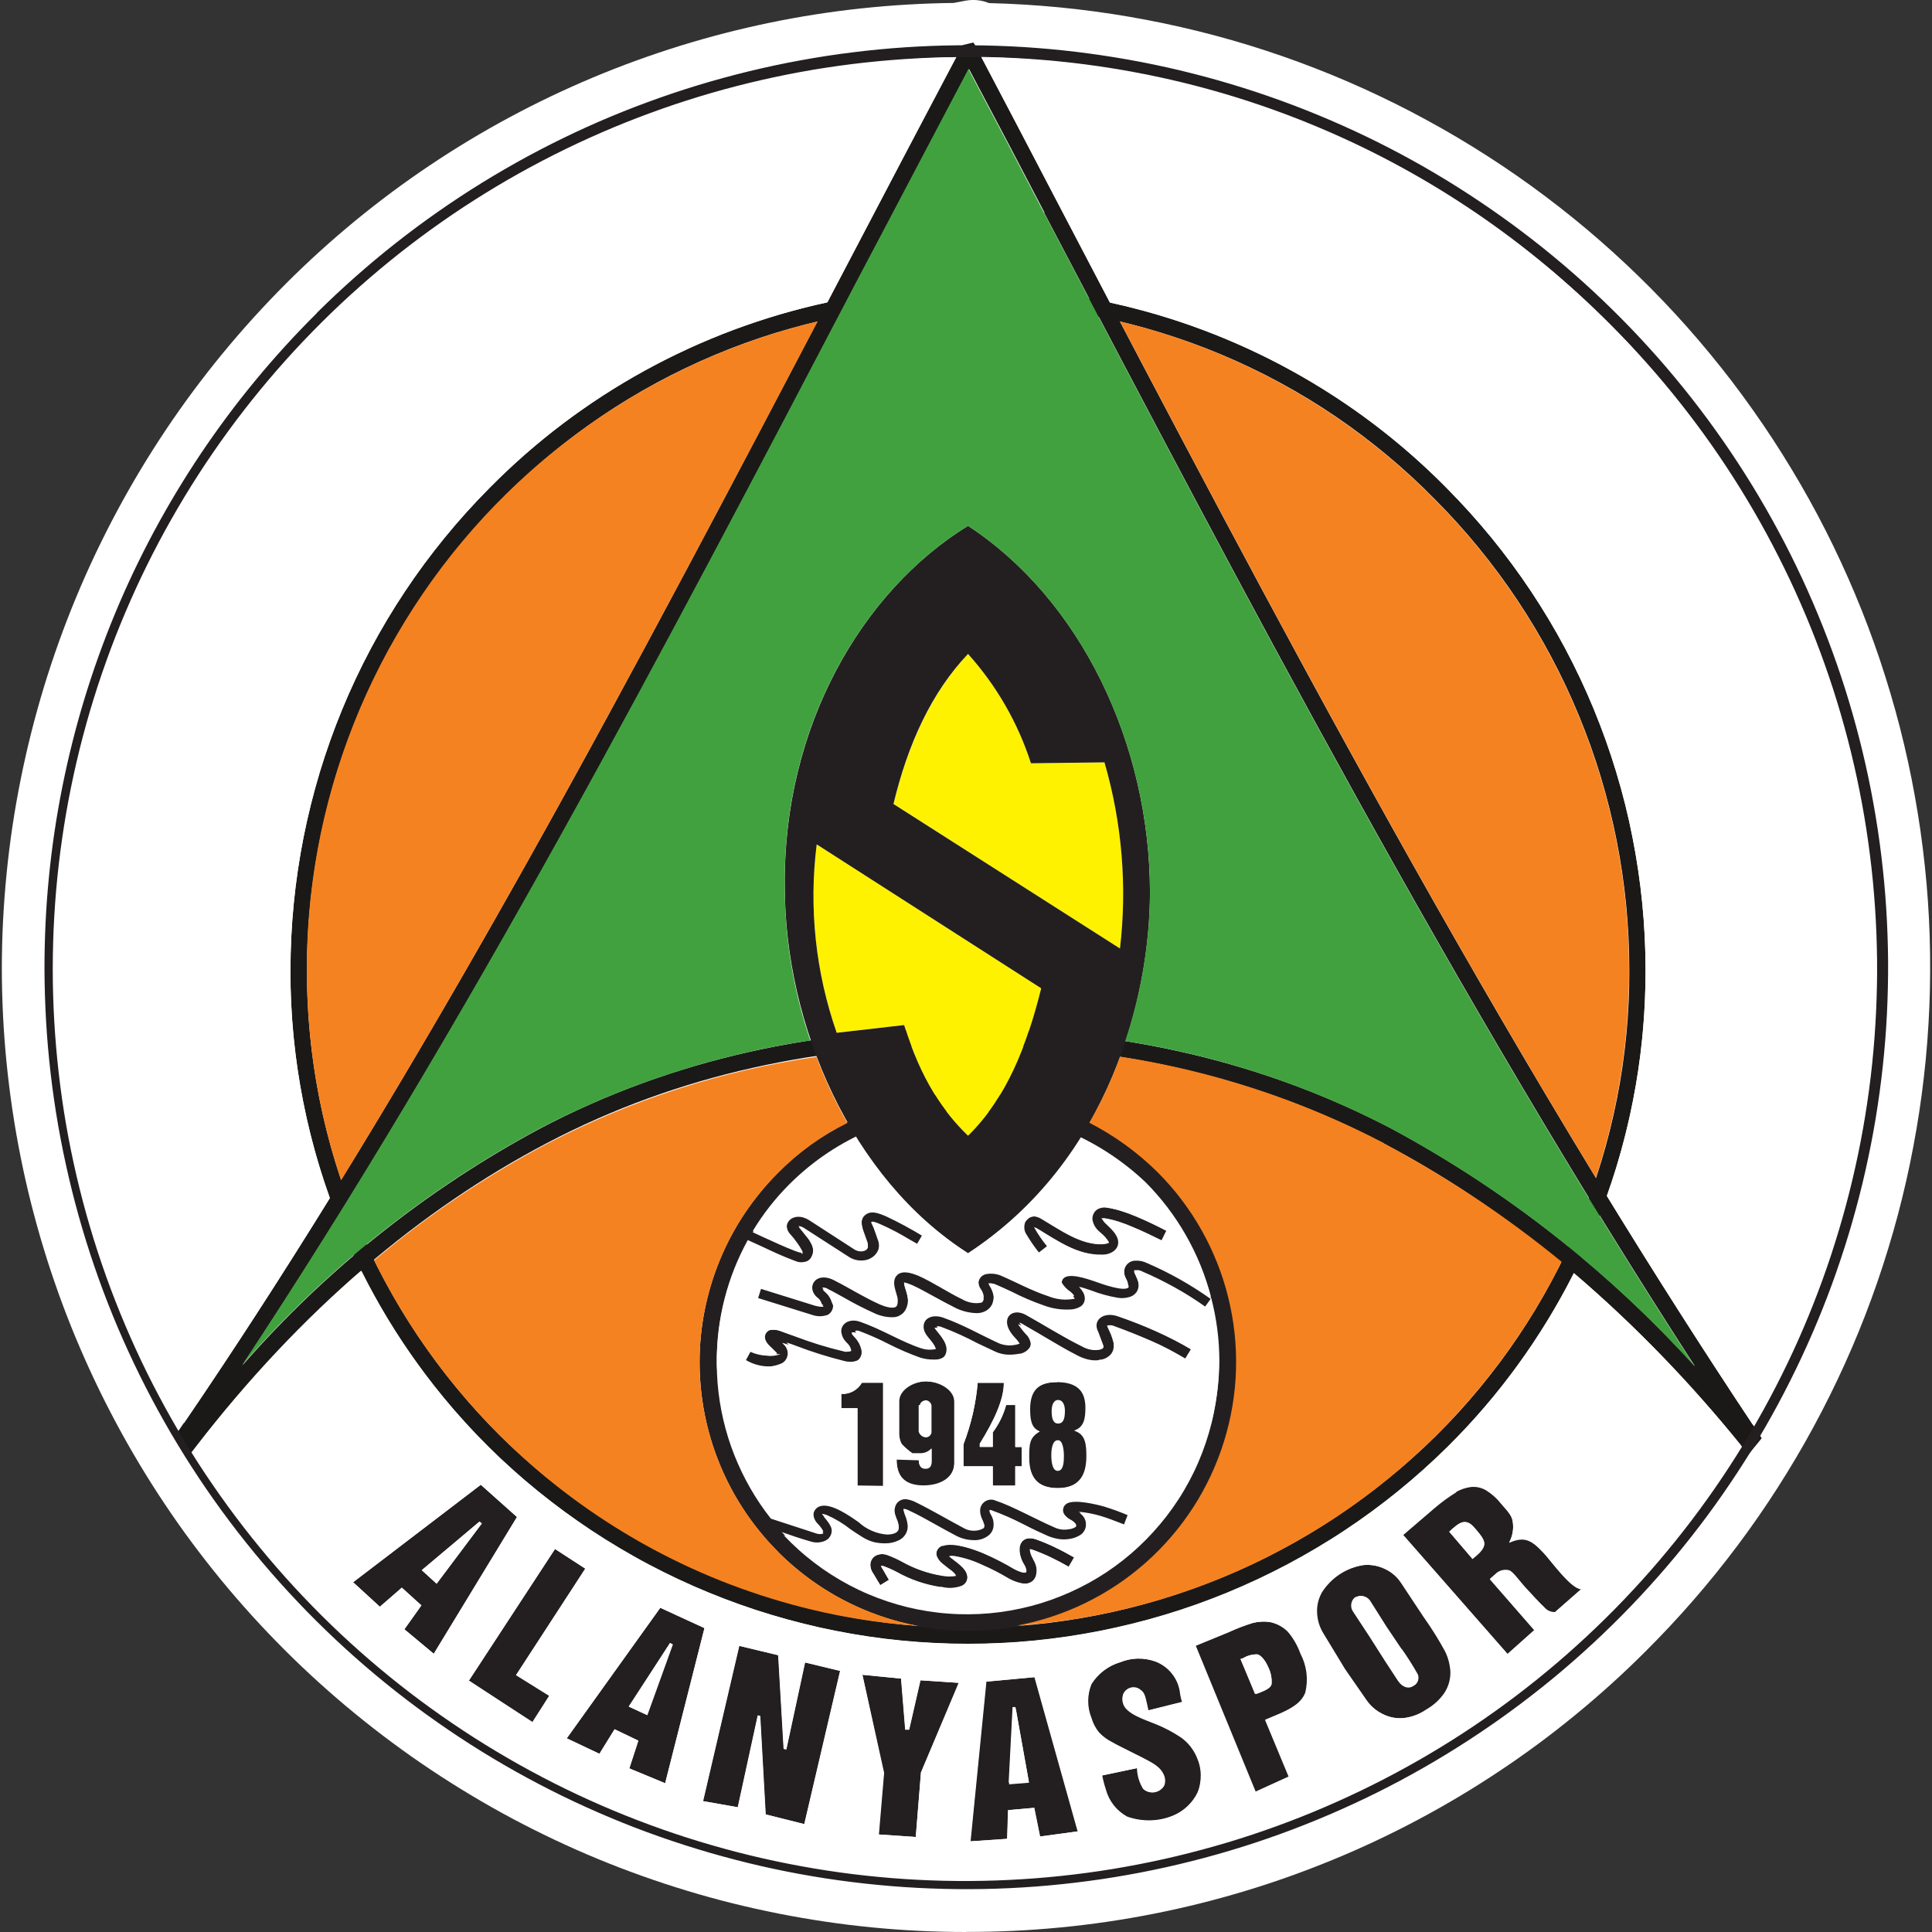
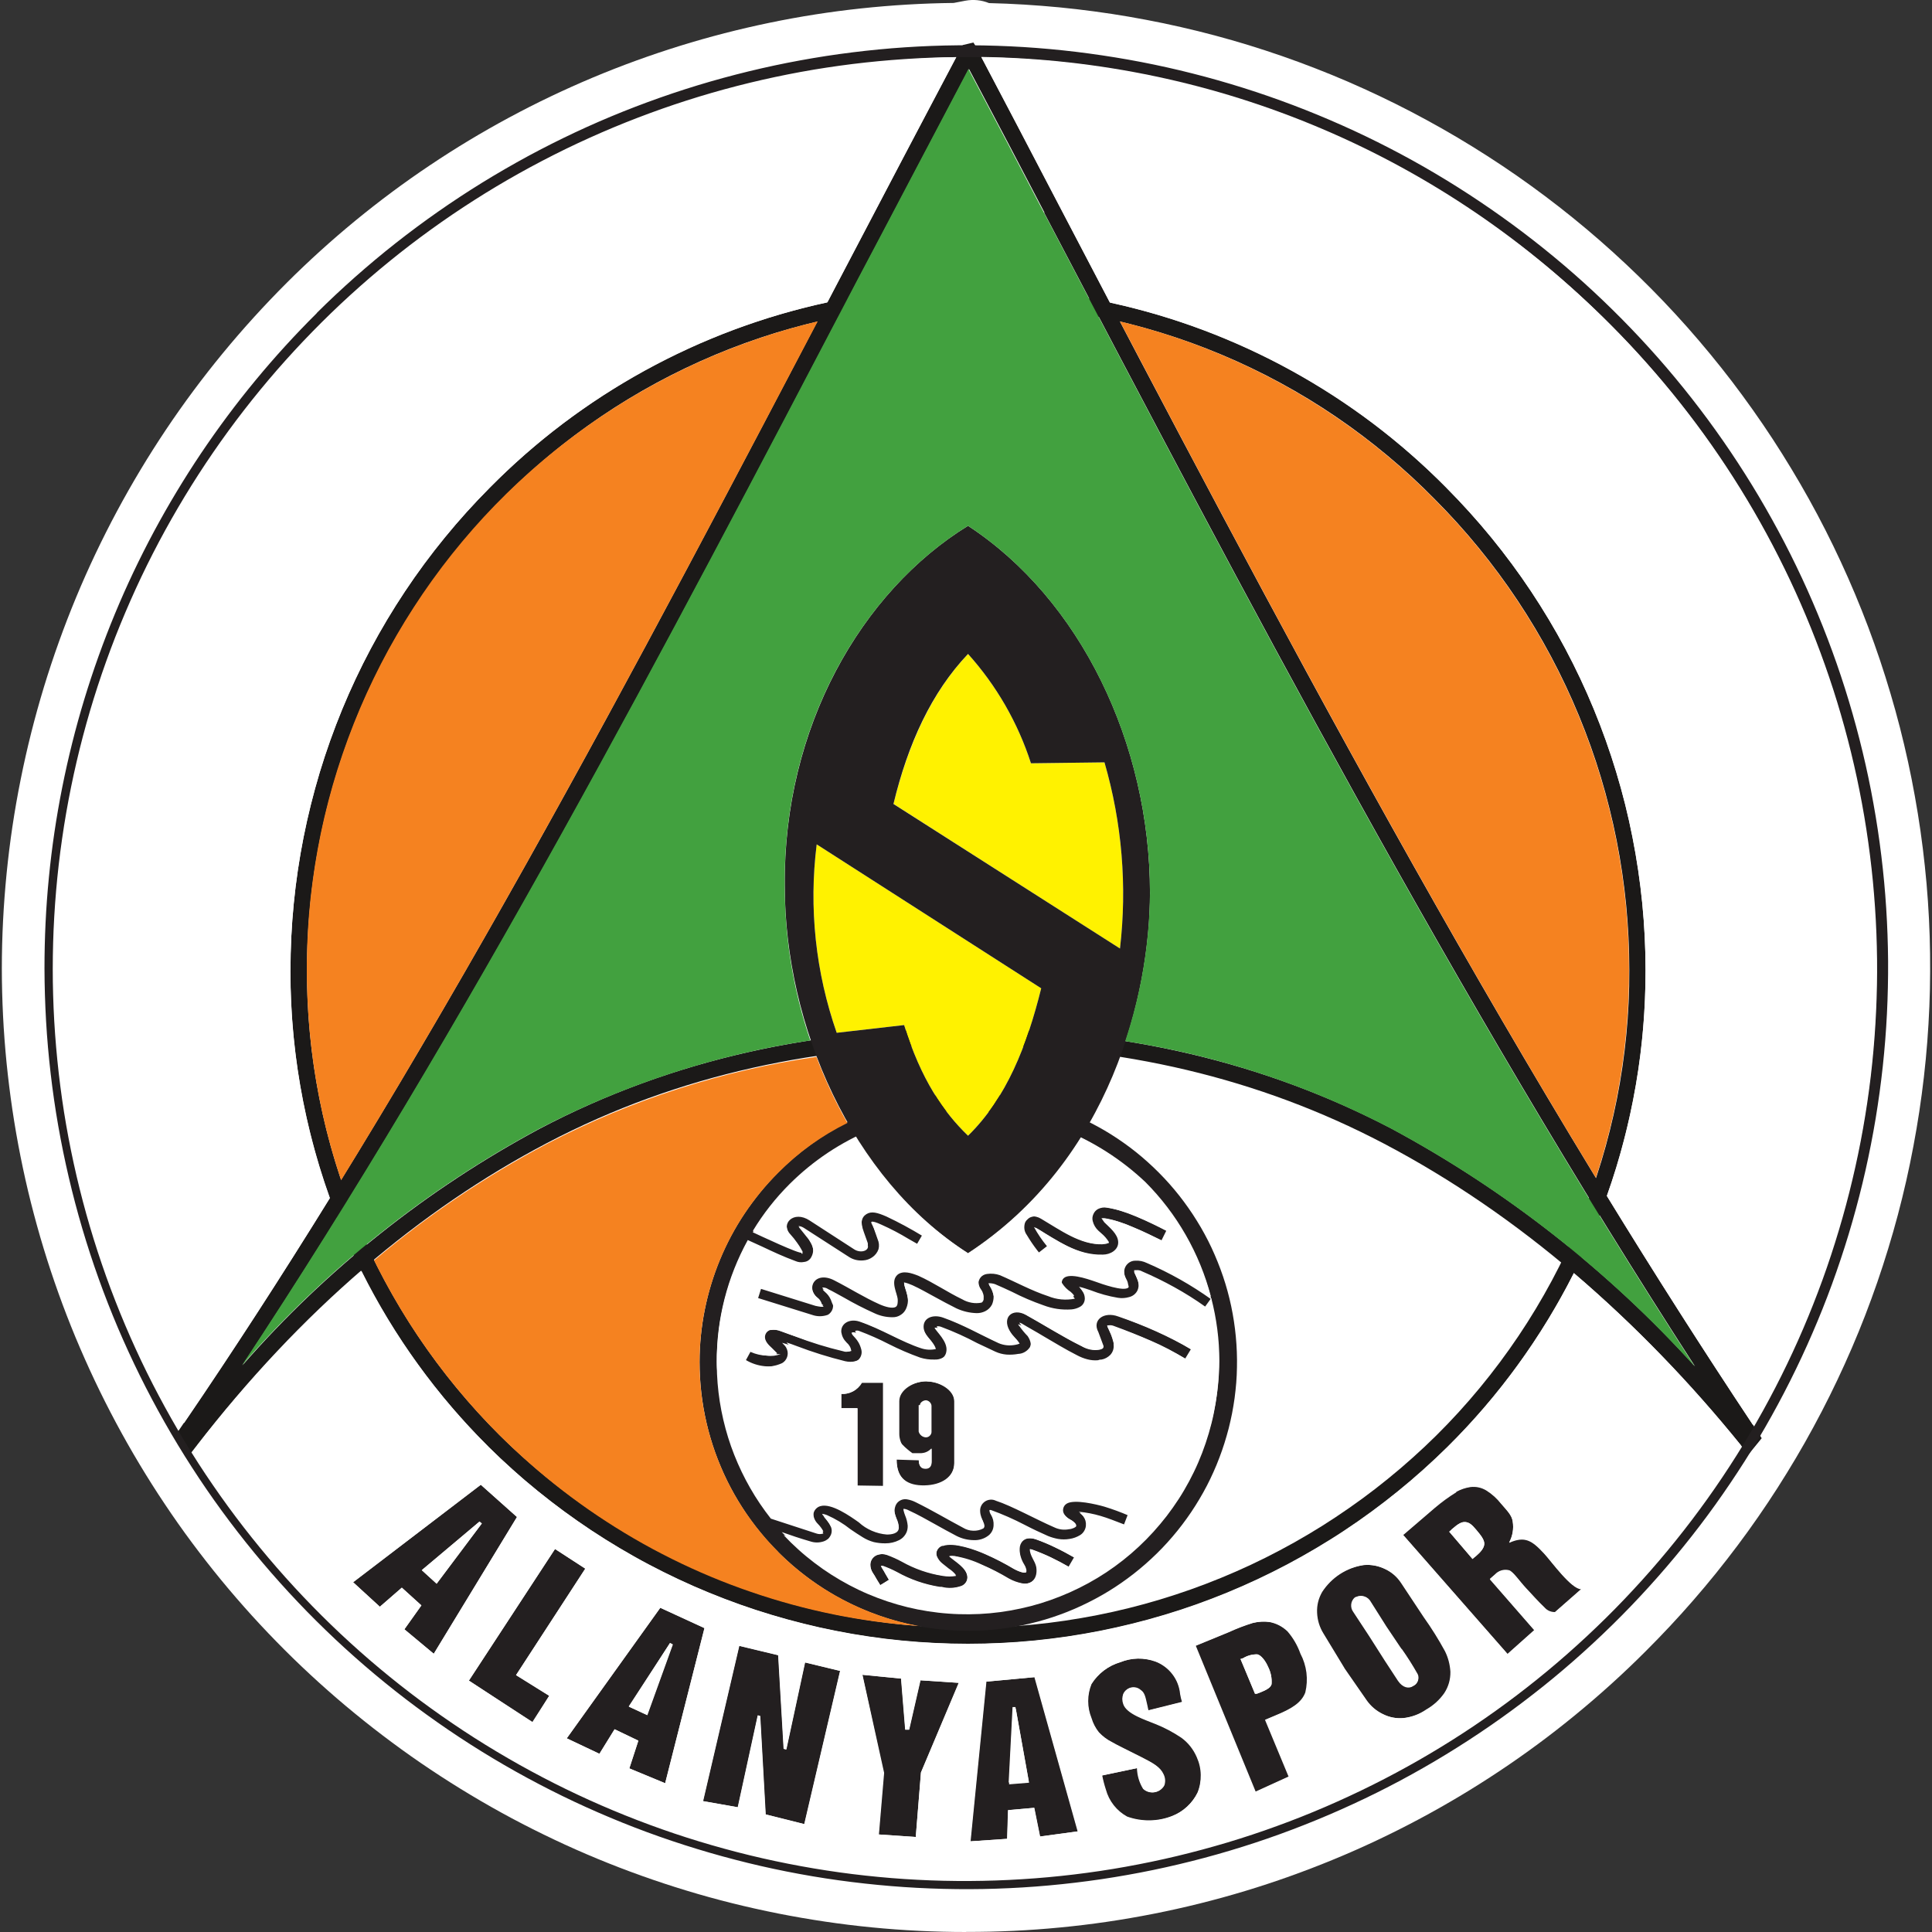
<svg xmlns="http://www.w3.org/2000/svg" id="Layer_1" viewBox="0 0 400 400">
  <rect x="0" y="0" width="400" height="400" fill="#333333" stroke="none" />
  <defs>
    <style>.cls-1{fill:#f58220;}.cls-2{fill:#fff200;}.cls-3{fill:#fff;}.cls-4{fill:#231f20;}.cls-5{fill:#1b1918;}.cls-6{fill:#42a13f;}</style>
  </defs>
  <path class="cls-3" d="M200.04,400c-3.27,0-6.53-.08-9.79-.24-3.26-.16-6.52-.4-9.77-.72-3.25-.32-6.49-.72-9.72-1.2-3.23-.48-6.45-1.04-9.65-1.67-3.2-.64-6.39-1.35-9.56-2.14-3.17-.79-6.32-1.66-9.44-2.61-3.13-.95-6.23-1.97-9.3-3.07-3.08-1.1-6.12-2.27-9.14-3.52-3.02-1.25-6-2.57-8.95-3.97-2.95-1.4-5.87-2.86-8.75-4.4-2.88-1.54-5.72-3.15-8.52-4.83-2.8-1.68-5.56-3.42-8.28-5.24-2.72-1.81-5.39-3.69-8.01-5.64-2.62-1.94-5.2-3.95-7.72-6.02-2.53-2.07-5-4.2-7.42-6.39-2.42-2.19-4.79-4.44-7.1-6.75-2.31-2.31-4.56-4.67-6.76-7.09-2.19-2.42-4.33-4.89-6.4-7.41-2.07-2.52-4.08-5.1-6.03-7.72-1.95-2.62-3.83-5.29-5.64-8.01-1.82-2.71-3.56-5.47-5.24-8.27-1.68-2.8-3.29-5.64-4.83-8.52-1.54-2.88-3.01-5.79-4.41-8.75-1.4-2.95-2.72-5.94-3.98-8.95-1.25-3.02-2.43-6.06-3.53-9.14-1.1-3.07-2.13-6.17-3.08-9.3-.95-3.12-1.82-6.27-2.62-9.44-.8-3.17-1.51-6.35-2.15-9.55-.64-3.2-1.2-6.42-1.68-9.65-.48-3.23-.88-6.47-1.21-9.72-.32-3.25-.57-6.51-.73-9.77-.16-3.26-.25-6.53-.25-9.79,0-6.58,.34-13.14,.99-19.69,.65-6.55,1.62-13.04,2.92-19.49,1.29-6.45,2.9-12.82,4.81-19.11,1.92-6.29,4.14-12.48,6.66-18.55,2.52-6.07,5.34-12.01,8.45-17.81,3.11-5.8,6.49-11.43,10.15-16.9,3.66-5.47,7.58-10.74,11.76-15.82,4.18-5.08,8.6-9.94,13.25-14.59,4.53-4.52,9.27-8.81,14.22-12.88,4.95-4.06,10.08-7.88,15.4-11.44,5.32-3.57,10.8-6.87,16.43-9.9,5.64-3.04,11.41-5.79,17.31-8.27,5.9-2.48,11.92-4.66,18.03-6.56,6.12-1.9,12.31-3.49,18.58-4.79,6.27-1.3,12.59-2.29,18.96-2.97,6.37-.68,12.75-1.06,19.15-1.13l2.4-.46c1.69-.31,3.33-.15,4.92,.49,2.43,.06,4.86,.16,7.28,.31,2.42,.15,4.85,.34,7.26,.57,2.42,.24,4.83,.51,7.24,.84,2.41,.32,4.81,.69,7.2,1.1,2.39,.41,4.78,.87,7.16,1.36,2.38,.5,4.74,1.04,7.1,1.62,2.36,.58,4.7,1.21,7.04,1.88,2.34,.67,4.66,1.38,6.97,2.14,2.31,.75,4.6,1.55,6.88,2.39,2.28,.84,4.54,1.72,6.79,2.64,2.25,.92,4.48,1.88,6.69,2.89,2.21,1,4.41,2.05,6.58,3.13,2.17,1.08,4.33,2.2,6.46,3.37,2.13,1.16,4.25,2.36,6.34,3.6,2.09,1.24,4.16,2.52,6.2,3.83,2.04,1.31,4.06,2.66,6.06,4.05,1.99,1.39,3.96,2.81,5.9,4.27,1.94,1.46,3.86,2.95,5.74,4.48,1.89,1.53,3.75,3.09,5.58,4.69,1.83,1.6,3.63,3.23,5.4,4.89,1.77,1.66,3.51,3.36,5.22,5.08,1.71,1.73,3.39,3.48,5.03,5.27,1.64,1.79,3.26,3.6,4.83,5.45,1.58,1.85,3.12,3.72,4.63,5.62,1.51,1.9,2.99,3.83,4.42,5.79,1.44,1.96,2.84,3.94,4.21,5.95,1.37,2.01,2.7,4.04,3.99,6.1,1.29,2.06,2.55,4.14,3.77,6.24,1.22,2.1,2.4,4.23,3.54,6.37,1.14,2.15,2.24,4.31,3.3,6.5,1.06,2.19,2.08,4.39,3.06,6.61,.98,2.22,1.92,4.46,2.82,6.72,.9,2.26,1.76,4.53,2.57,6.82,.82,2.29,1.59,4.59,2.32,6.91,.73,2.32,1.42,4.65,2.07,6.99,.65,2.34,1.25,4.69,1.81,7.06,.56,2.36,1.08,4.74,1.55,7.12,.47,2.38,.9,4.77,1.29,7.17,.39,2.4,.73,4.8,1.03,7.21,.3,2.41,.55,4.83,.77,7.25,.21,2.42,.38,4.84,.5,7.27,.12,2.43,.2,4.85,.23,7.28,.03,2.43,.02,4.86-.03,7.29-.06,2.43-.15,4.85-.3,7.28-.14,2.42-.33,4.85-.56,7.26-.23,2.42-.51,4.83-.83,7.24-.32,2.41-.68,4.81-1.09,7.2-.41,2.39-.86,4.78-1.35,7.16-.49,2.38-1.03,4.75-1.61,7.11-.58,2.36-1.2,4.71-1.87,7.04-.67,2.34-1.38,4.66-2.13,6.97-.75,2.31-1.54,4.61-2.38,6.89-.83,2.28-1.71,4.55-2.63,6.8-.92,2.25-1.88,4.48-2.88,6.69-1,2.21-2.04,4.41-3.12,6.58-1.08,2.18-2.2,4.33-3.36,6.47-1.16,2.14-2.35,4.25-3.59,6.34-1.24,2.09-2.51,4.16-3.82,6.21-1.31,2.05-2.66,4.07-4.04,6.06-1.38,2-2.81,3.97-4.26,5.91-1.46,1.94-2.95,3.86-4.47,5.75-1.53,1.89-3.09,3.75-4.68,5.58-1.59,1.83-3.22,3.64-4.88,5.41-1.66,1.77-3.35,3.52-5.07,5.23-4.6,4.6-9.43,8.97-14.46,13.09-5.03,4.13-10.26,8-15.68,11.61-5.42,3.61-11,6.95-16.74,10.01-5.74,3.06-11.62,5.84-17.64,8.32-6.02,2.48-12.14,4.67-18.37,6.55-6.23,1.88-12.54,3.45-18.93,4.71-6.39,1.26-12.82,2.21-19.3,2.83-6.48,.63-12.97,.94-19.48,.92h-.02Z" />
  <path class="cls-3" d="M335.47,65.78c-4.37-4.41-8.94-8.59-13.71-12.55-4.78-3.96-9.73-7.68-14.87-11.16-5.14-3.48-10.43-6.69-15.89-9.65-5.45-2.96-11.04-5.64-16.75-8.06-5.72-2.41-11.54-4.54-17.46-6.38-5.92-1.84-11.92-3.39-18-4.65-6.08-1.26-12.2-2.21-18.37-2.87-6.17-.66-12.36-1.01-18.56-1.07l-.37-.58-2.13,.41-.11,.19c-3.64,.01-7.27,.13-10.91,.36-3.63,.22-7.25,.55-10.87,.98-3.61,.43-7.21,.96-10.79,1.6-3.58,.64-7.14,1.37-10.69,2.21-3.54,.84-7.05,1.78-10.54,2.82-3.49,1.04-6.94,2.18-10.36,3.42-3.42,1.24-6.81,2.57-10.15,4-3.35,1.43-6.65,2.96-9.91,4.58-3.26,1.62-6.47,3.33-9.63,5.14-3.16,1.8-6.27,3.7-9.32,5.68-3.05,1.98-6.04,4.05-8.98,6.2-2.93,2.15-5.8,4.39-8.61,6.71-2.81,2.32-5.54,4.71-8.21,7.19-2.67,2.47-5.26,5.02-7.79,7.64-2.52,2.62-4.97,5.31-7.34,8.08-2.37,2.76-4.66,5.59-6.86,8.48-2.21,2.89-4.33,5.85-6.37,8.86-2.04,3.01-3.99,6.09-5.85,9.21-1.86,3.13-3.63,6.3-5.32,9.53-1.68,3.23-3.27,6.5-4.76,9.82-1.49,3.32-2.89,6.68-4.19,10.07-1.3,3.4-2.5,6.83-3.61,10.3-1.11,3.47-2.11,6.96-3.02,10.49-.91,3.52-1.71,7.07-2.41,10.64-.7,3.57-1.3,7.16-1.8,10.76-.5,3.6-.89,7.22-1.18,10.85-.29,3.63-.48,7.26-.56,10.9-.08,3.64-.06,7.27,.07,10.91,.13,3.64,.35,7.27,.69,10.89,.33,3.62,.77,7.23,1.31,10.83,.54,3.6,1.18,7.18,1.93,10.74,.74,3.56,1.59,7.1,2.54,10.61,.95,3.51,1.99,7,3.14,10.45,1.15,3.45,2.39,6.87,3.73,10.25,1.34,3.38,2.78,6.72,4.31,10.02s3.16,6.55,4.88,9.76c1.72,3.21,3.53,6.36,5.43,9.47,1.9,3.1,3.89,6.15,5.96,9.14,2.07,2.99,4.23,5.92,6.47,8.79,2.24,2.87,4.56,5.67,6.96,8.4,2.4,2.73,4.88,5.4,7.43,7.99,2.55,2.59,5.18,5.11,7.88,7.55,2.7,2.44,5.46,4.8,8.3,7.09,2.83,2.28,5.73,4.48,8.69,6.6,2.96,2.12,5.98,4.15,9.05,6.09,3.08,1.95,6.2,3.8,9.38,5.57,3.18,1.77,6.41,3.44,9.69,5.02,3.28,1.58,6.6,3.07,9.96,4.46,3.36,1.39,6.76,2.69,10.2,3.88,3.44,1.2,6.9,2.3,10.4,3.29,3.5,1,7.02,1.9,10.57,2.69,3.55,.8,7.12,1.49,10.71,2.09,3.59,.59,7.19,1.08,10.81,1.47,3.62,.39,7.24,.67,10.88,.85,3.63,.18,7.27,.25,10.91,.23,3.64-.03,7.27-.16,10.9-.4,3.63-.24,7.25-.58,10.86-1.02,3.61-.44,7.21-.99,10.79-1.64,3.58-.65,7.14-1.4,10.68-2.25,3.54-.85,7.05-1.81,10.53-2.86,3.48-1.05,6.93-2.21,10.35-3.46,3.42-1.25,6.8-2.6,10.14-4.04,3.34-1.44,6.64-2.98,9.89-4.62,3.25-1.63,6.45-3.36,9.61-5.17,3.15-1.82,6.25-3.72,9.3-5.71,3.04-1.99,6.03-4.07,8.95-6.24,2.93-2.16,5.79-4.41,8.58-6.74,2.8-2.33,5.53-4.73,8.18-7.22,2.66-2.48,5.25-5.04,7.76-7.67,2.51-2.63,4.95-5.33,7.31-8.1,2.36-2.77,4.64-5.61,6.83-8.51,2.2-2.9,4.31-5.86,6.33-8.89,2.03-3.02,3.97-6.1,5.82-9.23,1.85-3.13,3.61-6.32,5.28-9.55,1.67-3.23,3.24-6.51,4.72-9.84,1.48-3.32,2.87-6.69,4.16-10.09,1.29-3.4,2.48-6.84,3.57-10.31,1.09-3.47,2.08-6.97,2.98-10.5,.89-3.53,1.68-7.08,2.37-10.65,.69-3.57,1.28-7.16,1.76-10.77,.48-3.61,.86-7.22,1.14-10.85,.28-3.63,.45-7.26,.52-10.9,.07-3.64,.03-7.28-.11-10.91-.14-3.64-.38-7.27-.73-10.89-.35-3.62-.8-7.23-1.35-10.83-.55-3.6-1.21-7.17-1.97-10.73-.76-3.56-1.62-7.09-2.58-10.6s-2.02-6.99-3.18-10.44c-1.16-3.45-2.42-6.86-3.77-10.24-1.35-3.38-2.8-6.71-4.35-10.01-1.55-3.29-3.18-6.54-4.91-9.74-1.73-3.2-3.55-6.35-5.46-9.45-1.91-3.1-3.91-6.14-5.99-9.12-2.08-2.98-4.25-5.9-6.51-8.76-2.25-2.86-4.58-5.65-7-8.37-2.41-2.72-4.9-5.38-7.46-7.96v-.02Z" />
  <path class="cls-5" d="M101.36,101c1.6-1.62,3.23-3.2,4.9-4.74,1.67-1.54,3.38-3.04,5.13-4.5,1.75-1.46,3.53-2.87,5.35-4.24,1.82-1.37,3.67-2.69,5.55-3.97,1.88-1.28,3.79-2.51,5.74-3.7,1.94-1.18,3.91-2.32,5.91-3.41,2-1.09,4.02-2.13,6.07-3.11,2.05-.99,4.12-1.93,6.22-2.81,2.09-.89,4.21-1.72,6.35-2.51,2.14-.78,4.29-1.51,6.46-2.19,2.17-.68,4.36-1.3,6.56-1.87,2.2-.57,4.42-1.09,6.65-1.55,2.23-.46,4.47-.87,6.71-1.22,2.25-.35,4.5-.65,6.76-.89,2.26-.24,4.53-.43,6.8-.55,2.27-.13,4.54-.2,6.82-.22,2.28-.02,4.55,.02,6.82,.11,2.27,.09,4.54,.24,6.81,.45,2.27,.21,4.53,.47,6.78,.78,2.25,.32,4.5,.69,6.73,1.11,2.23,.43,4.46,.91,6.67,1.44,2.21,.54,4.41,1.13,6.59,1.77,2.18,.64,4.35,1.34,6.5,2.09,2.15,.75,4.28,1.55,6.38,2.41,2.11,.85,4.2,1.76,6.26,2.72,2.06,.96,4.1,1.96,6.12,3.02,2.01,1.06,4,2.16,5.96,3.32,1.96,1.15,3.89,2.36,5.79,3.6,1.9,1.25,3.77,2.54,5.61,3.89,1.84,1.34,3.64,2.73,5.41,4.16,1.77,1.43,3.5,2.9,5.2,4.42,1.7,1.51,3.36,3.07,4.98,4.67l1.53,1.53c3.26,3.28,6.35,6.7,9.28,10.28,2.92,3.58,5.67,7.29,8.23,11.14,2.56,3.85,4.93,7.81,7.1,11.89,2.17,4.08,4.14,8.26,5.9,12.53,1.76,4.27,3.31,8.62,4.65,13.05,1.34,4.42,2.46,8.9,3.35,13.44,.9,4.53,1.57,9.1,2.03,13.7,.45,4.6,.68,9.21,.68,13.83,0,4.57-.21,9.14-.65,13.69-.44,4.55-1.11,9.07-2,13.56-.89,4.49-2,8.92-3.32,13.3-1.33,4.38-2.87,8.68-4.62,12.9-1.75,4.22-3.71,8.35-5.87,12.38-2.16,4.03-4.52,7.95-7.06,11.74-2.55,3.8-5.28,7.46-8.19,10.99-2.91,3.53-5.99,6.9-9.24,10.13-1.63,1.61-3.3,3.18-5.01,4.72-1.71,1.53-3.45,3.02-5.24,4.47-1.78,1.45-3.6,2.85-5.45,4.21-1.85,1.36-3.73,2.67-5.64,3.94-1.91,1.27-3.86,2.48-5.83,3.66-1.97,1.17-3.97,2.29-6,3.37-2.03,1.07-4.08,2.1-6.16,3.07-2.08,.97-4.18,1.9-6.3,2.77-2.12,.87-4.26,1.69-6.43,2.46-2.16,.77-4.34,1.48-6.54,2.14-2.2,.66-4.41,1.27-6.64,1.82-2.23,.55-4.47,1.05-6.72,1.5-2.25,.44-4.51,.83-6.78,1.17-2.27,.33-4.55,.61-6.83,.84-2.28,.22-4.57,.39-6.86,.5-2.29,.11-4.58,.17-6.88,.17s-4.59-.06-6.88-.17c-2.29-.11-4.58-.28-6.86-.5-2.28-.22-4.56-.5-6.83-.84-2.27-.33-4.53-.72-6.78-1.17-2.25-.44-4.49-.94-6.72-1.5-2.23-.55-4.44-1.16-6.64-1.82-2.2-.66-4.38-1.38-6.54-2.14-2.16-.77-4.3-1.59-6.43-2.46-2.12-.87-4.22-1.79-6.3-2.77-2.08-.97-4.13-2-6.16-3.07-2.03-1.07-4.03-2.2-6-3.37-1.97-1.17-3.92-2.39-5.83-3.66-1.91-1.27-3.79-2.58-5.64-3.94-1.85-1.36-3.66-2.76-5.45-4.21-1.78-1.45-3.53-2.93-5.23-4.47-1.71-1.53-3.38-3.1-5.01-4.72-3.25-3.22-6.33-6.6-9.24-10.12-2.91-3.53-5.65-7.19-8.2-10.98-2.55-3.8-4.91-7.71-7.07-11.74-2.16-4.03-4.12-8.16-5.88-12.38-1.76-4.22-3.3-8.53-4.63-12.9-1.33-4.38-2.44-8.81-3.33-13.3-.89-4.49-1.56-9.01-2-13.56-.44-4.55-.66-9.12-.65-13.69,0-4.62,.22-9.23,.68-13.83,.45-4.6,1.13-9.17,2.02-13.7,.9-4.53,2.02-9.01,3.35-13.44,1.34-4.43,2.89-8.77,4.65-13.05,1.76-4.27,3.73-8.45,5.9-12.53,2.17-4.08,4.54-8.05,7.1-11.89,2.56-3.85,5.3-7.56,8.23-11.14,2.92-3.58,6.02-7.01,9.28-10.29h0Zm99.07-38.08c-4.49,0-8.96,.23-13.43,.67-4.46,.45-8.9,1.11-13.3,2-4.4,.89-8.74,1.99-13.03,3.3-4.29,1.32-8.5,2.84-12.64,4.58-4.14,1.74-8.18,3.67-12.13,5.81-3.95,2.14-7.78,4.46-11.49,6.98-3.72,2.52-7.3,5.21-10.75,8.08-3.45,2.87-6.75,5.91-9.89,9.11-3.18,3.2-6.2,6.54-9.05,10.04-2.85,3.49-5.53,7.12-8.03,10.87-2.5,3.75-4.81,7.62-6.93,11.6-2.12,3.98-4.04,8.06-5.76,12.22-1.72,4.17-3.23,8.41-4.54,12.73-1.3,4.32-2.4,8.69-3.27,13.11-.88,4.42-1.54,8.88-1.98,13.37-.44,4.49-.66,8.99-.66,13.5,0,4.46,.2,8.92,.64,13.36,.43,4.44,1.08,8.85,1.95,13.23,.87,4.38,1.95,8.7,3.25,12.97,1.3,4.27,2.8,8.47,4.51,12.59,1.71,4.12,3.62,8.15,5.73,12.08,2.11,3.93,4.4,7.75,6.89,11.46,2.49,3.71,5.15,7.28,7.99,10.73,2.84,3.44,5.84,6.74,9,9.89,1.59,1.57,3.22,3.11,4.89,4.6,1.67,1.49,3.37,2.95,5.11,4.36,1.74,1.41,3.51,2.78,5.32,4.11,1.81,1.33,3.64,2.61,5.51,3.84,1.87,1.24,3.76,2.43,5.69,3.57,1.93,1.14,3.88,2.24,5.86,3.29,1.98,1.05,3.98,2.05,6.01,3,2.03,.95,4.08,1.85,6.15,2.7,2.07,.85,4.16,1.65,6.27,2.4,2.11,.75,4.24,1.45,6.38,2.09,2.14,.65,4.3,1.24,6.48,1.78,2.17,.54,4.36,1.03,6.56,1.46,2.2,.43,4.4,.81,6.62,1.14,2.22,.33,4.44,.6,6.67,.82,2.23,.22,4.46,.38,6.7,.49,2.24,.11,4.48,.16,6.71,.16s4.48-.06,6.71-.16c2.24-.11,4.47-.27,6.7-.49,2.23-.22,4.45-.49,6.67-.82,2.22-.33,4.42-.71,6.62-1.14,2.2-.43,4.38-.92,6.56-1.46,2.17-.54,4.33-1.13,6.48-1.78,2.14-.65,4.27-1.34,6.38-2.09,2.11-.75,4.2-1.55,6.27-2.4,2.07-.85,4.12-1.75,6.15-2.7,2.03-.95,4.03-1.95,6.01-3,1.98-1.05,3.93-2.14,5.86-3.29,1.93-1.14,3.82-2.33,5.69-3.57,1.87-1.24,3.7-2.52,5.51-3.84,1.81-1.33,3.58-2.69,5.32-4.11,1.74-1.41,3.44-2.86,5.11-4.36,1.67-1.49,3.3-3.03,4.89-4.6,3.17-3.14,6.18-6.44,9.02-9.88,2.84-3.44,5.51-7.02,8-10.72,2.49-3.71,4.79-7.53,6.9-11.46,2.11-3.93,4.02-7.96,5.73-12.09,1.71-4.12,3.21-8.32,4.51-12.59,1.29-4.27,2.37-8.6,3.24-12.98,.87-4.38,1.51-8.79,1.94-13.23,.43-4.44,.64-8.9,.62-13.36,0-4.51-.22-9.01-.65-13.5-.44-4.49-1.1-8.95-1.97-13.37-.88-4.43-1.97-8.8-3.27-13.12-1.3-4.32-2.82-8.56-4.54-12.73-1.72-4.17-3.64-8.25-5.76-12.23-2.12-3.98-4.43-7.85-6.93-11.61-2.5-3.76-5.18-7.38-8.03-10.87-2.85-3.49-5.87-6.84-9.06-10.04-3.14-3.2-6.43-6.24-9.88-9.11-3.44-2.87-7.02-5.57-10.73-8.09-3.71-2.52-7.54-4.85-11.48-6.98-3.94-2.14-7.98-4.07-12.12-5.81-4.14-1.74-8.35-3.26-12.64-4.58-4.29-1.32-8.63-2.42-13.03-3.3-4.4-.88-8.83-1.55-13.29-1.99-4.46-.44-8.94-.66-13.42-.66l-.07,.04Z" />
  <path class="cls-4" d="M304.9,322.77c.09-.12,.2-.22,.32-.3,.14-.14,.26-.19,.33-.26,1.08-.93,1.76-1.76,1.76-2.61s-.74-1.76-1.67-2.87c-.93-1.11-1.46-1.53-2.27-1.6-.81-.07-1.6,.48-2.68,1.41-.1,.07-.19,.16-.26,.26,0,.12-.26,.19-.33,.33l4.74,5.6,.07,.04Zm7.21,19.63l-21.64-24.67,6.61-5.67c1.36-1.24,2.83-2.33,4.41-3.28,.92-.51,1.9-.84,2.94-1,1.2-.14,2.32,.11,3.35,.74,1.16,.74,2.16,1.65,3.01,2.73,1.2,1.41,2.2,2.34,2.4,3.67,.24,1.55,0,3.02-.74,4.41,3.28-1.46,4.74-.48,7.28,2.27,1.6,1.76,5.6,7.35,7.68,7.35l-5.48,4.81c-.41,0-.8-.07-1.17-.23-.37-.16-.69-.4-.96-.7-1.41-1.34-2.68-2.8-3.88-4.07-1.2-1.27-2.73-3.52-3.52-3.67-.52-.13-1.04-.11-1.55,.04-.51,.15-.95,.43-1.32,.82l-1.07,.93,9.22,10.57-5.55,4.95Z" />
  <path class="cls-4" d="M290.19,341.43l-3.14-4.67-3.21-5.08c-.14-.27-.33-.51-.56-.71-.24-.2-.5-.34-.79-.44-.29-.09-.59-.13-.9-.1-.31,.03-.6,.11-.87,.25h-.09c-.22,.18-.4,.4-.54,.66-.14,.25-.22,.52-.25,.81-.03,.29,0,.57,.07,.84,.08,.28,.21,.53,.38,.76l3.21,4.88,3.21,4.97,2.8,4.28c1,1.46,2.27,1.67,3.14,1.07,.21-.1,.4-.23,.56-.4,.16-.17,.28-.37,.36-.59,.08-.22,.12-.45,.11-.68,0-.23-.06-.46-.16-.67-1.03-1.82-2.14-3.58-3.35-5.29l.02,.09Zm-11.82,3.95l-4.34-7.15c-.83-1.33-1.27-2.77-1.34-4.33-.07-1.55,.29-2.99,1.07-4.33,.97-1.48,2.19-2.7,3.67-3.67,1.51-.98,3.16-1.61,4.95-1.87,1.6-.14,3.11,.15,4.55,.86,1.36,.65,2.45,1.61,3.28,2.87l4.67,7.05c1.61,2.26,3.08,4.61,4.41,7.05,.67,1.35,1.04,2.78,1.13,4.28,.02,1.6-.4,3.07-1.27,4.41-.99,1.41-2.24,2.54-3.74,3.4-1.41,.97-2.97,1.55-4.67,1.76-1.58,.15-3.07-.14-4.48-.86-1.33-.66-2.42-1.59-3.28-2.8l-4.62-6.66Z" />
  <path class="cls-4" d="M259.86,350.66h.33l.53-.19c1.27-.53,2.27-.93,2.54-1.76,.1-1.29-.15-2.51-.74-3.66-.48-1.13-1.46-2.47-2.27-2.54-1.03,0-1.99,.26-2.87,.79l-.53,.19,3.01,7.28v-.11Zm.14,20.34l-12.42-30.26,6.82-2.8c1.65-.76,3.34-1.41,5.08-1.94,1.16-.28,2.34-.35,3.52-.19,1.43,.28,2.68,.93,3.74,1.94,1.18,1.37,2.07,2.91,2.68,4.62,.65,1.23,1.06,2.54,1.24,3.92,.17,1.38,.1,2.75-.23,4.1-.79,2.13-2.87,3.4-6.15,4.74l-2.2,.93,4.88,11.75-6.94,3.19Z" />
  <path class="cls-4" d="M228.21,367.58l7.28-1.53c.05,1.54,.47,2.97,1.27,4.28,.16,.15,.32,.27,.51,.38,.18,.11,.38,.19,.58,.25,.2,.06,.41,.1,.63,.11,.21,.01,.42,0,.63-.03,.21-.04,.41-.1,.61-.18,.2-.08,.38-.19,.55-.31,.17-.13,.33-.27,.47-.43,.14-.16,.26-.34,.35-.53,.24-.78,.17-1.54-.19-2.27-.67-1.46-2.08-2.27-4.55-3.52-3.01-1.53-5.15-2.54-6.15-3.14-1.01-.51-1.9-1.18-2.68-2.01-.7-.88-1.21-1.86-1.53-2.94-.46-1.13-.69-2.31-.69-3.52s.23-2.39,.69-3.52c.69-1.1,1.55-2.04,2.59-2.83,1.04-.78,2.18-1.36,3.42-1.72,1.16-.47,2.37-.72,3.63-.75,1.25-.02,2.47,.18,3.65,.6,.7,.26,1.35,.61,1.95,1.06,.6,.44,1.13,.96,1.58,1.55,.45,.59,.82,1.23,1.09,1.93,.27,.69,.45,1.41,.52,2.15,.1,.57,.23,1.13,.4,1.67l-7.05,1.76-.26-1.2c-.33-1.41-.48-2.47-1.34-3.01-.13-.12-.27-.22-.43-.3-.15-.08-.32-.15-.49-.19-.17-.04-.34-.07-.52-.07-.18,0-.35,.01-.52,.05-.17,.04-.34,.09-.49,.17-.16,.08-.31,.17-.44,.28-.14,.11-.26,.23-.37,.37-.11,.14-.2,.29-.27,.45-.25,.69-.25,1.39,0,2.08,.67,2.08,4.62,3.28,6.68,4.14,1.91,.76,3.71,1.72,5.41,2.87,1.4,1.05,2.45,2.39,3.14,4,.52,1.16,.8,2.38,.82,3.66,.02,1.28-.2,2.51-.68,3.69-.55,1.11-1.28,2.09-2.19,2.93-.91,.84-1.94,1.49-3.1,1.95-1.5,.59-3.05,.9-4.67,.92-1.61,.02-3.18-.24-4.69-.78-1.08-.6-2.01-1.38-2.77-2.35-.76-.97-1.31-2.06-1.63-3.25-.33-1.01-.59-2.03-.79-3.07l.04,.16Z" />
  <path class="cls-4" d="M208.83,369.06l4.14-.33-2.73-15.3h-.6l-.81,15.63Zm-7.88,12.16l3.28-33.06,10.03-.93,8.95,31.93-7.86,1.07-1.2-5.94-5.41,.48-.19,5.94-7.6,.51Z" />
  <path class="cls-5" d="M216.25,44.01c-4.88-9.36-9.74-18.64-15.63-29.73-7.95,15.03-15.37,29.25-22.91,43.49-40.28,76.95-80.83,154.36-127.51,224.9,8.69-9.95,18.21-19.04,28.55-27.26,10.34-8.23,21.33-15.46,32.97-21.71,27.86-14.68,57.82-20.76,88.78-20.69,32.2,.07,61.39,6.95,87.58,20.64,11.8,6.35,22.98,13.66,33.53,21.93,10.55,8.27,20.33,17.37,29.32,27.3-49.59-76.48-93.06-159.38-134.75-238.84l.07-.04Zm-14.1-34.13c4.81,9.15,10.96,20.85,17.04,32.53,44.49,84.9,91.05,173.68,144.88,254.29l.67,1.07-2.73,3.35-1.34-1.6c-21.37-26.33-46.1-48.02-74.2-62.78-25.73-13.5-54.38-20.29-85.97-20.39-30.4,0-59.79,5.89-87.24,20.3-26.33,13.83-50.89,34.61-72.74,62.91l-1.76,2.27-2.13-5.15,.53-.74c50.93-74.4,94.34-157.36,137.45-239.65,8.28-15.86,16.56-31.6,24.32-46.22l.41-.74,2.19-.53,.67,1.07h-.02Z" />
  <path class="cls-4" d="M130.15,353.3l3.81,1.76,5.29-14.63-.53-.26-8.56,13.13Zm-12.83,6.61l19.38-27.05,9.15,4.21-8.14,32.12-7.42-3.07,1.87-5.74-4.92-2.36-3.14,5.08-6.78-3.19Z" />
  <path class="cls-4" d="M87.33,325.11l3.07,2.8,9.36-12.49-.48-.41-11.95,10.1Zm-14.22,2.47l26.43-20.18,7.49,6.68-17.23,28.32-6.08-5.07,3.52-4.95-4.05-3.67-4.55,3.95-5.53-5.08Z" />
  <polygon class="cls-4" points="181.97 379.81 183.05 367.05 178.57 346.75 186.59 347.54 187.45 358.11 188.25 358.11 190.59 347.89 198.54 348.42 190.68 366.98 189.6 380.33 181.92 379.81 181.97 379.81" />
  <polygon class="cls-4" points="145.59 372.86 153.08 340.74 161.16 342.68 162.29 362.06 162.82 362.2 166.7 344.18 173.97 345.94 166.56 377.66 158.54 375.65 157.41 355.28 156.93 355.14 152.79 374.17 145.59 372.9 145.59 372.86" />
  <polygon class="cls-4" points="110.31 356.56 97.07 347.95 114.91 320.7 121.18 324.77 106.84 346.82 113.71 351.1 110.31 356.58 110.31 356.56" />
  <path class="cls-4" d="M177.52,307.66h5.29v-21.38h-4.33c-.22,.37-.48,.71-.79,1.01-.31,.3-.65,.55-1.03,.76-.38,.2-.78,.35-1.2,.44-.42,.09-.85,.13-1.28,.1v3.03h3.35v16.04Z" />
  <path class="cls-4" d="M191.74,289.9c-.32,.03-.62,.13-.9,.31-.27,.18-.48,.41-.64,.7v5.48c.09,.33,.28,.61,.54,.83,.27,.22,.57,.34,.92,.37,.15,0,.29-.02,.43-.07,.14-.05,.27-.13,.38-.23,.11-.1,.2-.22,.27-.35,.07-.13,.11-.27,.12-.42v-5.48c-.03-.3-.16-.55-.37-.76-.21-.21-.46-.33-.76-.37Zm.19-3.95c-2.68,0-5.74,1.76-5.74,4.14v6.82c0,1.76,1.3,4.07,2.94,4.07h1.66c.83-.06,1.53-.39,2.1-1v2.71c0,.79-.35,1.41-1.25,1.41s-1.39-.48-1.39-1.76l-4.6-.14c0,4.07,2.31,5.55,5.8,5.48,3.49-.07,6.08-1.76,6.15-4.62v-13.09c0-2.2-2.87-3.95-5.62-3.95l-.04-.07Z" />
-   <path class="cls-4" d="M202.48,286.29h5.39c0,3.52-2.03,7.82-4.99,12.62v.65h2.68v-3c1.28-1.72,2.2-3.61,2.77-5.67h1.9v8.69h1.34v4h-1.34v4h-4.67v-4h-6.08v-4.62c1.61-4.11,2.59-8.36,2.94-12.76l.05,.09Z" />
-   <path class="cls-4" d="M219.07,298.18c-1.13,0-1.34,1.94-1.34,3.07s.14,3.28,1.34,3.28,1.27-1.94,1.27-3.07-.19-3.35-1.27-3.28Zm0-8.35c-.86,0-1.27,1-1.27,2.2,0,1.6,.34,2.61,1.34,2.61s1.41-.86,1.41-2.61c0-1.27-.6-2.2-1.46-2.2h-.02Zm-.19-3.67c-3.95,0-5.55,1.76-5.6,5.48,0,2.2,.19,4,2.01,4.74-2.13,1.2-2.2,2.54-2.2,5.41,0,4.48,2.13,6.34,6.01,6.34s5.89-2.27,5.94-6.61c0-2.4-.19-4.48-2.54-5.29,2.08-.74,2.34-2.54,2.34-4.74,0-3.67-1.76-5.41-5.94-5.41l-.02,.07Z" />
  <path class="cls-4" d="M161.06,242.78c.75-.75,1.52-1.48,2.31-2.19,.79-.71,1.6-1.4,2.43-2.06,.83-.66,1.68-1.3,2.55-1.92,.87-.61,1.75-1.2,2.65-1.77,.9-.56,1.82-1.1,2.75-1.61,.93-.51,1.88-1,2.84-1.45,.96-.46,1.93-.88,2.92-1.29,.98-.4,1.98-.77,2.99-1.12,1.01-.34,2.02-.66,3.04-.94,1.02-.29,2.06-.54,3.09-.77,1.04-.23,2.08-.42,3.13-.59,1.05-.17,2.1-.3,3.16-.41,1.06-.11,2.12-.18,3.18-.23,1.06-.05,2.12-.06,3.19-.05,1.06,.02,2.12,.06,3.18,.14,1.06,.08,2.12,.18,3.17,.32,1.05,.14,2.1,.3,3.15,.5,1.04,.2,2.08,.42,3.11,.68,1.03,.26,2.05,.54,3.07,.86,1.02,.31,2.02,.66,3.02,1.03,1,.37,1.98,.77,2.95,1.2,.97,.43,1.93,.89,2.88,1.37,.95,.48,1.88,1,2.8,1.53,.92,.54,1.82,1.1,2.7,1.69,.88,.59,1.75,1.2,2.6,1.84,.85,.64,1.68,1.3,2.49,1.99,.81,.69,1.6,1.4,2.37,2.13,.77,.73,1.52,1.49,2.25,2.26,.73,.77,1.43,1.57,2.12,2.39,.68,.81,1.34,1.65,1.97,2.5,.63,.85,1.24,1.72,1.83,2.61,.58,.89,1.14,1.79,1.68,2.71,.53,.92,1.04,1.85,1.52,2.8,.48,.95,.93,1.91,1.35,2.89,.42,.97,.82,1.96,1.19,2.96,.37,1,.71,2,1.02,3.02,.31,1.02,.59,2.04,.84,3.07,.25,1.03,.47,2.07,.66,3.12,.19,1.05,.35,2.1,.48,3.15,.13,1.06,.23,2.11,.3,3.17,.07,1.06,.11,2.12,.12,3.19,0,1.06-.01,2.13-.06,3.19-.05,1.06-.13,2.12-.25,3.18-.11,1.06-.25,2.11-.43,3.16-.17,1.05-.37,2.09-.61,3.13-.23,1.04-.49,2.07-.79,3.09-.29,1.02-.61,2.04-.96,3.04-.35,1-.73,2-1.13,2.98-.41,.98-.84,1.95-1.3,2.91-.46,.96-.95,1.9-1.47,2.83-.52,.93-1.06,1.84-1.63,2.74-.57,.9-1.16,1.78-1.78,2.64-.62,.86-1.26,1.71-1.93,2.54-.67,.83-1.36,1.63-2.07,2.42-.71,.79-1.45,1.55-2.21,2.3-.76,.74-1.54,1.47-2.34,2.17-.8,.7-1.62,1.38-2.45,2.03-.84,.65-1.69,1.28-2.57,1.89-.87,.61-1.76,1.18-2.67,1.74-.91,.55-1.83,1.08-2.77,1.58-.94,.5-1.89,.97-2.85,1.42-.96,.45-1.94,.86-2.93,1.26-.99,.39-1.99,.75-3,1.09-1.01,.33-2.03,.64-3.05,.91-1.03,.27-2.06,.52-3.1,.74-1.04,.22-2.09,.4-3.14,.56-1.05,.16-2.11,.28-3.17,.38-1.06,.1-2.12,.16-3.18,.19-1.06,.03-2.12,.04-3.19,.01-1.06-.03-2.12-.08-3.18-.17-1.06-.09-2.12-.2-3.17-.35-1.05-.15-2.1-.33-3.14-.53-1.04-.21-2.08-.45-3.11-.71-1.03-.27-2.05-.56-3.06-.89-1.01-.33-2.01-.68-3.01-1.06-.99-.38-1.97-.79-2.94-1.23-.97-.44-1.92-.91-2.86-1.4-.94-.49-1.87-1.01-2.78-1.56-.91-.55-1.81-1.12-2.68-1.72-.88-.6-1.74-1.22-2.58-1.87-.84-.65-1.67-1.32-2.47-2.01-.8-.7-1.59-1.41-2.35-2.15-.76-.74-1.5-1.5-2.22-2.28-.72-.78-1.42-1.58-2.09-2.41-.67-.82-1.32-1.66-1.95-2.52-.63-.86-1.23-1.74-1.8-2.63-.57-.89-1.12-1.8-1.65-2.73-.52-.93-1.02-1.86-1.49-2.82-.47-.95-.91-1.92-1.32-2.9-.41-.98-.8-1.97-1.16-2.97-.36-1-.68-2.01-.98-3.03-.3-1.02-.57-2.05-.81-3.08-.24-1.04-.45-2.08-.63-3.12-.18-1.05-.33-2.1-.45-3.16-.12-1.06-.21-2.11-.27-3.18-.06-1.06-.09-2.12-.09-3.19,0-3.63,.37-7.23,1.08-10.8,.71-3.56,1.76-7.02,3.15-10.38,1.39-3.36,3.09-6.55,5.11-9.57,2.02-3.02,4.31-5.82,6.87-8.4h-.02Zm21.15,85.39c-.26-.48-.6-.93-.86-1.46-.17-.35-.37-.69-.6-1-.36-.53-.54-1.12-.53-1.76,0-.5,.16-.95,.48-1.34,.32-.38,.71-.63,1.2-.74,.59-.16,1.17-.16,1.76,0,1.08,.39,2.13,.86,3.14,1.41,2.52,1.39,5.19,2.35,8.02,2.87h.41c.91,.16,1.82,.16,2.73,0-.1-.1-.19-.21-.26-.33-.38-.41-.8-.77-1.27-1.07-.41-.34-.86-.67-1.34-1.07-.51-.41-.89-.92-1.13-1.53-.09-.26-.12-.53-.07-.8,.05-.27,.16-.52,.33-.73,.28-.37,.63-.61,1.07-.74,.93-.24,1.87-.24,2.8,0,2.11,.37,4.14,1.02,6.08,1.94,2,.88,3.94,1.89,5.82,3.01,.6,.36,1.25,.61,1.94,.74h.53c.07-.25,.07-.49,0-.74-.09-.33-.22-.64-.41-.93-.33-.52-.57-1.08-.74-1.67-.16-.55-.22-1.11-.19-1.67,.02-.53,.2-1,.53-1.41,.41-.45,.92-.67,1.53-.67,.49,0,.96,.09,1.41,.26,1.36,.46,2.68,1.01,3.95,1.67,1.27,.6,2.61,1.34,3.95,2.08l-1.13,1.94c-1.17-.67-2.44-1.34-3.81-2.01-1.2-.57-2.42-1.08-3.67-1.53-.17-.07-.35-.12-.53-.14-.01,.32,.03,.63,.14,.93,.14,.4,.33,.74,.48,1.07,.33,.51,.56,1.07,.67,1.67,.14,.56,.14,1.12,0,1.67-.2,.7-.62,1.21-1.27,1.53-.56,.27-1.15,.33-1.76,.19-.96-.19-1.87-.52-2.73-1-1.81-1.08-3.67-2.03-5.6-2.87-1.77-.85-3.62-1.43-5.55-1.76-.42-.06-.85-.06-1.27,0h.14l1.13,.93c.56,.39,1.07,.84,1.53,1.34,.51,.49,.85,1.07,1,1.76,.04,.22,.04,.44,0,.66-.04,.22-.11,.43-.22,.62-.11,.19-.25,.36-.42,.51-.17,.15-.36,.26-.56,.34-1.36,.48-2.74,.55-4.14,.19h-.41c-3.12-.51-6.05-1.53-8.81-3.07-.93-.49-1.89-.91-2.87-1.27-.13-.02-.27-.02-.41,0,.02,.18,.08,.34,.19,.48,.25,.36,.47,.74,.67,1.13,.26,.4,.48,.86,.79,1.34l-1.87,1.07v-.03Zm-26.43-48.49c.93,.52,1.91,.85,2.96,1,.99,.14,1.96,.02,2.89-.33h-.9v-.18l-.41-.41-.67-.67c-.61-.47-1.05-1.05-1.34-1.76-.07-.19-.09-.4-.08-.6,.01-.21,.06-.4,.16-.59,.09-.19,.21-.35,.37-.48,.15-.14,.33-.24,.53-.3h.16c.76-.13,1.49-.04,2.2,.26,1,.33,1.99,.74,3,1.07,3.24,1.26,6.55,2.28,9.94,3.08,.4,.14,.8,.14,1.2,0,.11,0,.2-.05,.26-.14-.09-.32-.2-.63-.34-.93-.19-.31-.41-.6-.67-.86-.59-.59-.94-1.31-1.06-2.13-.07-.51,.04-.98,.34-1.41,.28-.42,.65-.71,1.13-.86,.75-.27,1.5-.27,2.26,0,2.23,.81,4.4,1.74,6.52,2.8,2.05,1.05,4.16,1.96,6.33,2.73,.72,.22,1.45,.33,2.2,.33,.27,0,.54-.05,.79-.14v-.19c-.27-.66-.64-1.24-1.13-1.76-.27-.29-.51-.61-.74-.93-.38-.53-.58-1.11-.6-1.76,0-.5,.16-.95,.48-1.34,.33-.37,.72-.61,1.2-.74,.82-.16,1.62-.1,2.4,.19,2.66,1.01,5.24,2.18,7.75,3.52,1.27,.6,2.54,1.27,3.74,1.76,.5,.26,1.04,.4,1.6,.41,.59,.06,1.17,.06,1.76,0,.32-.05,.63-.14,.93-.26l-.27-.41c-.16-.22-.33-.42-.53-.6-.51-.49-.94-1.05-1.27-1.67-.38-.61-.56-1.28-.53-2.01,.05-.49,.25-.92,.6-1.27,.35-.29,.75-.46,1.2-.53,.75-.04,1.44,.14,2.08,.53,1.67,.93,3.14,1.76,4.55,2.61,2.34,1.34,4.62,2.73,6.94,3.88,.56,.3,1.14,.53,1.76,.67,.5,.14,1.01,.19,1.53,.14h.48c.28-.04,.52-.15,.74-.33,.08-.11,.08-.22,0-.34l-.39-1.46c-.17-.51-.39-1-.65-1.46-.26-.45-.38-.94-.33-1.46,.06-.65,.35-1.18,.85-1.6,.37-.35,.81-.55,1.32-.6,.83-.14,1.65-.05,2.43,.26,2.56,1,5.13,1.94,7.68,3.07,2.56,1.12,5.04,2.41,7.42,3.88l-1.18,1.94c-2.29-1.43-4.67-2.68-7.15-3.74-2.5-1.07-4.99-2.08-7.54-3.01-.4-.18-.82-.22-1.25-.14-.06-.03-.13-.03-.19,0v.14c.3,.57,.56,1.16,.79,1.76,.21,.58,.38,1.16,.53,1.76v.35c.05,.39,0,.77-.12,1.15-.13,.37-.33,.7-.6,.98-.5,.48-1.08,.8-1.76,.93-.25-.01-.49,.03-.72,.14-.76,.07-1.5,0-2.24-.19-.76-.2-1.48-.49-2.17-.86-2.36-1.2-4.67-2.61-6.96-3.95-1.52-.93-3.08-1.76-4.46-2.61l-.46-.19c.01,.14,.07,.25,.19,.33,.27,.47,.6,.89,.99,1.27,.19,.19,.39,.48,.65,.74,.32,.38,.51,.82,.57,1.32,.06,.49-.02,.97-.23,1.42-.27,.42-.62,.75-1.04,1-.43,.25-.89,.39-1.39,.41-.8,.15-1.62,.19-2.43,.14-.8-.07-1.56-.27-2.29-.6-1.32-.6-2.5-1.2-3.74-1.76-2.4-1.28-4.87-2.4-7.42-3.35-.32-.14-.64-.18-.99-.14,.03,.13,.09,.24,.19,.34,.2,.3,.41,.59,.65,.86,.66,.75,1.17,1.6,1.52,2.54,.1,.35,.14,.71,.12,1.07-.03,.37-.15,.7-.36,1-.21,.3-.49,.53-.82,.67-.55,.3-1.14,.43-1.76,.4-1.01,.03-2-.1-2.96-.4-2.23-.8-4.39-1.73-6.5-2.8-2-1.03-4.06-1.94-6.17-2.73-.26-.1-.53-.1-.79,0,.04,.32,.19,.56,.46,.74,.33,.38,.64,.78,.92,1.2,.28,.48,.48,.99,.6,1.53,.07,.33,.07,.67,0,1-.09,.49-.33,.89-.72,1.2-.35,.28-.75,.48-1.18,.6-.72,.17-1.45,.17-2.17,0-3.41-.84-6.76-1.89-10.04-3.14-.72-.26-1.37-.53-2.1-.74l.12,.14,.46,.48,.12,.14v.14c.09,.15,.16,.3,.19,.48,.16,.53,.16,1.07,0,1.6-.2,.55-.55,.97-1.06,1.27l-.46,.19c-1.25,.47-2.55,.63-3.88,.48-1.39-.14-2.68-.56-3.88-1.27l1.06-1.94,.28,.03Zm59.42-20.25l-.48-.6c-.77-1-1.48-2.05-2.13-3.14-.45-.63-.6-1.32-.48-2.08,.05-.45,.25-.83,.6-1.13,.31-.33,.68-.53,1.13-.6,.74-.13,1.41,.02,2.01,.48l1.76,1.07c3.52,2.2,7.05,4.33,10.96,4.14,.3,0,.59-.07,.86-.19h.14v-.26c-.42-.67-.93-1.26-1.53-1.76-.19-.19-.48-.41-.6-.53-.6-.55-1-1.22-1.2-2.01-.13-.5-.08-.99,.14-1.46,.21-.48,.54-.83,1-1.07,.56-.26,1.15-.35,1.76-.26,2.17,.35,4.26,.97,6.27,1.87,2.2,.93,4.41,2.01,6.34,3.01l-1,2.01c-1.94-.93-4.07-2.01-6.22-2.87-1.82-.83-3.71-1.42-5.67-1.76h-.53c.11,.35,.31,.64,.6,.86,.19,.16,.37,.34,.53,.53,.8,.67,1.47,1.45,2.01,2.34,.2,.38,.31,.77,.34,1.2,.01,.51-.12,.98-.41,1.41-.27,.32-.58,.58-.93,.79-.56,.27-1.14,.43-1.76,.48-4.62,.19-8.28-2.08-12.23-4.48-.6-.41-1.2-.74-1.76-1.08-.1-.07-.22-.11-.33-.14,.03,.15,.1,.28,.19,.4,.59,1.05,1.28,2.03,2.08,2.94l.48,.6-1.87,1.27-.07,.02Zm-14.84-29.52c-3.42,0-6.81,.33-10.17,.99-3.36,.66-6.61,1.65-9.78,2.96-3.16,1.31-6.17,2.91-9.01,4.8-2.85,1.9-5.48,4.05-7.91,6.47-2.93,2.92-5.47,6.15-7.61,9.69,.93,.4,1.87,.86,2.73,1.27,2.2,1,4.41,2.01,6.82,2.94,.29,.07,.46,.24,.53,.53h.19v-.55c-.14,0-.14-.14-.19-.26-.28-.51-.59-.99-.93-1.46-.43-.62-.9-1.2-1.41-1.76-.27-.28-.47-.6-.6-.96-.13-.36-.18-.74-.14-1.12,.06-.47,.26-.87,.6-1.2,.31-.28,.67-.48,1.08-.6,.53-.09,1.05-.08,1.57,.04,.52,.12,1,.33,1.44,.63l9.22,5.94c.48,.29,1.01,.41,1.57,.35,.31-.01,.6-.1,.86-.26,.19-.11,.33-.27,.41-.48,.07-.2,.07-.4,0-.6l-.78-2.18c-.79-2.13-.53-3.4,.53-4.07,1.06-.67,2.27-.33,4.14,.48,2,.9,3.94,1.92,5.82,3.07l1.67,1-1.13,1.94-1.76-1c-1.81-1.1-3.67-2.08-5.6-2.94-1.13-.53-1.87-.74-2.08-.6-.21,.14,.14,.48,.48,1.34l.79,2.27c.29,.66,.35,1.34,.18,2.04-.24,.69-.67,1.25-1.27,1.67-.58,.41-1.23,.63-1.94,.67-1.1,.08-2.1-.18-3.01-.79l-9.22-5.94c-.34-.22-.72-.36-1.13-.4l.14,.14c.54,.62,1.05,1.27,1.53,1.94,.39,.57,.75,1.15,1.08,1.76,.26,.48,.35,.99,.26,1.53-.08,.49-.25,.93-.53,1.34-.34,.44-.79,.69-1.34,.74-.61,.12-1.2,.06-1.76-.19-2.54-.93-4.67-1.94-6.94-3.01l-2.94-1.34c-2.12,3.86-3.73,7.92-4.82,12.19-1.09,4.27-1.62,8.6-1.6,13.01,0,12.23,11.3,32.33,11.3,32.33v-.32c.86,.26,2.01,.67,3.14,1.06l6.22,2.06c.47,.17,.94,.17,1.41,0-.13-.28-.29-.54-.48-.79-.2-.28-.43-.55-.67-.79-.55-.55-.86-1.21-.93-1.99-.07-.46,.05-.88,.34-1.25,.28-.4,.65-.67,1.13-.79,.9-.2,1.77-.11,2.61,.26,1.89,.79,3.66,1.8,5.29,3.05l2.4,1.59c.55,.33,1.14,.57,1.76,.72,.58,.13,1.17,.2,1.76,.19,.62-.03,1.21-.19,1.76-.48,.19-.09,.34-.23,.45-.4,.11-.18,.16-.37,.15-.58-.06-.49-.19-.95-.41-1.39-.2-.47-.36-.96-.48-1.46-.07-.44-.07-.88,0-1.32,.11-.58,.42-1.02,.93-1.32,.45-.25,.94-.37,1.46-.33,.66,.1,1.28,.3,1.87,.6,1.76,.86,3.52,1.85,5.29,2.85,1.46,.86,2.94,1.66,4.48,2.45,.8,.41,1.64,.61,2.54,.6,.61,.05,1.17-.1,1.67-.46,.13-.12,.2-.28,.19-.46,0-.35-.09-.68-.26-.99-.37-.64-.57-1.33-.6-2.06-.02-.48,.09-.92,.34-1.32,.31-.51,.75-.82,1.34-.93,.55-.08,1.08-.03,1.6,.14,2.49,.93,4.91,2.02,7.26,3.26,1.6,.79,3.21,1.59,4.74,2.26,.47,.19,.96,.34,1.46,.46,.56,.07,1.12,.07,1.67,0,.46-.05,.88-.2,1.27-.46,.08-.05,.15-.11,.19-.19,0-.17-.05-.32-.14-.46-.23-.29-.52-.52-.86-.67-.59-.29-1.08-.71-1.46-1.25-.22-.37-.31-.77-.26-1.2,.04-.25,.13-.48,.29-.68,.15-.2,.35-.35,.58-.45,.77-.33,1.57-.42,2.4-.26,1.79,.13,3.56,.44,5.29,.93,1.73,.52,3.42,1.14,5.08,1.85l-.79,2.06c-1.76-.67-3.35-1.32-4.88-1.76-1.46-.43-2.96-.72-4.48-.86,.38,.24,.69,.55,.93,.93,.42,.6,.6,1.26,.53,1.99-.04,.39-.17,.76-.38,1.1-.21,.34-.48,.61-.82,.82-.68,.41-1.41,.68-2.2,.79-.78,.13-1.56,.13-2.34,0-.71-.13-1.41-.33-2.08-.6-1.53-.67-3.21-1.46-4.88-2.33-2.25-1.17-4.56-2.19-6.94-3.05-.11-.03-.22-.03-.33,0,0,.36,.12,.69,.33,.99,.4,.67,.58,1.4,.53,2.19-.04,.79-.35,1.45-.93,1.99-.45,.37-.95,.65-1.5,.83-.55,.18-1.12,.26-1.7,.23-1.24-.02-2.42-.31-3.52-.86-1.53-.79-3.07-1.66-4.62-2.52-1.55-.86-3.4-1.92-5.29-2.78-.34-.19-.69-.3-1.08-.33-.03,.11-.03,.22,0,.33,.08,.36,.19,.71,.33,1.06,.29,.68,.46,1.38,.53,2.11,.01,.31-.02,.61-.09,.91-.07,.3-.19,.58-.35,.84-.16,.26-.35,.5-.57,.71-.23,.21-.48,.38-.75,.52-.9,.45-1.86,.68-2.87,.67-.81,.01-1.61-.08-2.4-.26-.81-.22-1.56-.55-2.27-.99-.86-.53-1.67-1.06-2.54-1.66-1.5-1.19-3.13-2.17-4.88-2.94-.32-.13-.66-.22-1-.26,.06,.15,.15,.29,.26,.4,.32,.32,.61,.68,.86,1.06,.29,.42,.53,.86,.74,1.32,.17,.49,.17,.98,0,1.46-.14,.35-.34,.66-.6,.93-.28,.23-.59,.41-.93,.53-.93,.31-1.87,.31-2.8,0-2.08-.6-4-1.25-5.89-1.92l1.2,1.2c.61,.6,1.23,1.18,1.86,1.75,.64,.57,1.28,1.12,1.95,1.66,.66,.54,1.34,1.06,2.02,1.56,.69,.5,1.39,.99,2.1,1.46,.71,.47,1.43,.92,2.17,1.36,.73,.43,1.48,.85,2.23,1.25,.75,.4,1.52,.78,2.29,1.14,.77,.36,1.55,.7,2.34,1.03,.79,.32,1.58,.63,2.39,.91,.8,.28,1.61,.55,2.43,.79,.82,.24,1.64,.47,2.46,.67,.83,.21,1.66,.39,2.49,.55,.84,.16,1.67,.31,2.52,.43,.84,.12,1.69,.23,2.54,.31,.85,.08,1.7,.14,2.55,.19,.85,.04,1.7,.06,2.55,.06s1.7-.02,2.55-.06c.85-.04,1.7-.1,2.55-.19,.85-.08,1.69-.19,2.54-.31,.84-.12,1.68-.27,2.52-.43,.84-.16,1.67-.35,2.49-.55,.83-.2,1.65-.43,2.46-.67,.82-.24,1.63-.51,2.43-.79,.8-.28,1.6-.59,2.39-.91,.79-.32,1.57-.66,2.34-1.03,.77-.36,1.53-.74,2.29-1.14,.75-.4,1.5-.81,2.23-1.25,.73-.43,1.45-.89,2.17-1.36,.71-.47,1.41-.96,2.1-1.46,.69-.5,1.36-1.02,2.02-1.56,.66-.54,1.31-1.09,1.95-1.66,.64-.57,1.26-1.15,1.86-1.75,2.46-2.38,4.65-4.98,6.59-7.8,1.94-2.82,3.58-5.8,4.92-8.95,1.34-3.15,2.36-6.4,3.05-9.75,.69-3.35,1.04-6.74,1.06-10.16,0-4.4-.57-8.73-1.67-12.99l-1.27,1.76c-2.06-1.47-4.2-2.81-6.41-4.03-2.15-1.19-4.35-2.27-6.61-3.24-.42-.24-.86-.32-1.34-.26h-.32c-.02,.14-.02,.27,0,.41,0,.19,.19,.4,.26,.6,.2,.36,.36,.73,.48,1.13,.14,.43,.19,.87,.14,1.32-.07,.54-.29,1-.67,1.39-.35,.36-.78,.6-1.27,.72-.77,.22-1.55,.27-2.34,.14-1.9-.32-3.75-.83-5.55-1.53-.79-.26-1.53-.53-2.34-.72h-.14l.19,.19c.21,.21,.39,.45,.53,.72,.31,.44,.46,.93,.48,1.46,0,.36-.08,.7-.26,1.02-.18,.32-.43,.56-.75,.74-.55,.3-1.14,.48-1.76,.53-2,.14-3.94-.15-5.81-.86-2.23-.78-4.39-1.7-6.49-2.78-1.13-.53-2.27-1.06-3.52-1.59-.44-.14-.88-.21-1.34-.19,0,.16,.07,.3,.19,.41,.24,.35,.44,.73,.6,1.13,.12,.39,.21,.79,.26,1.2,0,.58-.11,1.13-.33,1.66-.32,.62-.79,1.08-1.41,1.39-.56,.27-1.14,.41-1.76,.4-1.47-.04-2.87-.37-4.21-.99-1.46-.72-2.94-1.53-4.41-2.33-1.46-.79-3.14-1.76-4.67-2.45-.57-.26-1.15-.46-1.76-.6,.02,.42,.11,.81,.26,1.2,.25,.68,.43,1.39,.53,2.11,.07,.72-.05,1.4-.33,2.06-.23,.55-.58,.99-1.08,1.32-.53,.37-1.12,.54-1.76,.53-1.33,0-2.6-.28-3.81-.86-2.13-.96-4.2-2.02-6.22-3.19-1.13-.6-2.2-1.25-3.28-1.76-.38-.27-.8-.38-1.27-.33,.12,.19,.28,.34,.48,.46,.35,.3,.66,.63,.93,.99,.27,.39,.47,.8,.6,1.25,.14,.25,.22,.51,.25,.79,.03,.28,.01,.56-.06,.83-.07,.27-.2,.52-.37,.75-.17,.23-.38,.41-.62,.56-1.12,.4-2.23,.4-3.35,0l-11.3-3.52,.67-2.11,11.3,3.52c.93,.19,1.46,.26,1.67,.14,.21-.12-.19,0-.26-.26-.07-.26-.18-.5-.33-.72-.12-.21-.28-.39-.48-.53-.37-.28-.68-.62-.91-1.02-.23-.4-.38-.84-.43-1.3,0-.46,.14-.88,.41-1.25,.33-.38,.74-.64,1.22-.79,.54-.14,1.09-.17,1.65-.09,.56,.08,1.08,.26,1.56,.55l3.35,1.76c1.87,1.13,3.79,2.16,5.78,3.07,.86,.45,1.77,.67,2.73,.67,.21,0,.41-.05,.6-.14,.13-.08,.21-.19,.26-.33,.12-.34,.17-.7,.14-1.06-.05-.53-.18-1.04-.41-1.53-.26-.71-.37-1.43-.33-2.19,.05-.61,.3-1.12,.74-1.53,.48-.35,1.01-.5,1.6-.46,.95,.06,1.85,.32,2.68,.79,1.65,.76,3.25,1.6,4.81,2.52,1.53,.86,2.8,1.59,4.28,2.26,1.02,.48,2.09,.74,3.21,.79,.33,0,.64-.07,.93-.23,.11-.06,.19-.14,.25-.25,.13-.22,.19-.46,.18-.72-.02-.18-.07-.36-.14-.53-.07-.24-.18-.47-.33-.67-.37-.49-.57-1.04-.6-1.66-.02-.53,.14-.99,.48-1.39,.35-.36,.78-.6,1.27-.72,.87-.13,1.71-.04,2.54,.26,1.25,.44,2.47,.95,3.67,1.53,2.04,1.02,4.13,1.91,6.27,2.68,1.55,.57,3.16,.82,4.81,.74,.26,.03,.51-.01,.74-.14v-.14c-.09-.15-.2-.29-.33-.41l-.34-.33c-.71-.46-1.3-1.05-1.76-1.76-.15-.22-.22-.46-.22-.73s.08-.51,.22-.73c.3-.41,.7-.66,1.2-.74,1.08-.06,2.12,.1,3.14,.48l2.4,.79c1.67,.65,3.38,1.12,5.15,1.41,.45,.11,.89,.11,1.34,0,.12-.05,.23-.11,.34-.19,.02-.05,.02-.09,0-.14,.03-.11,.03-.22,0-.33-.08-.28-.2-.54-.34-.79-.12-.24-.24-.49-.33-.74-.19-.49-.26-1.01-.19-1.53,.06-.6,.33-1.08,.79-1.46,.45-.35,.96-.55,1.53-.6,.84-.05,1.64,.11,2.4,.48,2.27,1,4.55,2.13,6.82,3.35,2.27,1.27,4.44,2.67,6.54,4.21-1.17-4.48-2.91-8.74-5.21-12.76-2.3-4.02-5.09-7.68-8.36-10.96-2.47-2.33-5.13-4.41-7.99-6.24-2.86-1.83-5.86-3.37-9.02-4.63-3.15-1.26-6.39-2.21-9.72-2.85s-6.69-.97-10.09-.98l.16-.04Z" />
  <path class="cls-2" d="M200.42,135.4c2.94,3.27,5.51,6.82,7.71,10.63,2.19,3.82,3.97,7.82,5.32,12.01l15.22-.19c1.81,6.25,2.99,12.62,3.53,19.11,.54,6.49,.43,12.96-.32,19.43l-46.89-29.96c3.07-12.39,7.88-23.08,15.44-31.03Z" />
  <path class="cls-2" d="M169.09,174.82l46.48,29.8c-2.94,11.82-7.15,22.71-15.15,30.52-5.07-4.88-9.74-11.63-13.23-22.91l-13.96,1.6c-2.18-6.26-3.63-12.68-4.33-19.27-.7-6.59-.64-13.17,.19-19.75h0Z" />
  <path class="cls-4" d="M169.09,174.82l46.48,29.8c-2.94,11.82-7.15,22.71-15.15,30.52-5.07-4.88-9.74-11.63-13.23-22.91l-13.96,1.6c-2.18-6.26-3.63-12.68-4.33-19.27-.7-6.59-.64-13.17,.19-19.75h0Zm31.33-65.96c-22.08,13.59-38.27,41.71-37.94,74.57,0,28.92,13.83,60.65,37.94,76.02,29.59-19.38,37.67-53.57,37.67-74.61,0-30.94-14.43-60.79-37.67-75.98h0Zm-15.44,57.6c3.01-12.49,7.88-23.12,15.44-31.07,2.94,3.27,5.51,6.82,7.71,10.63,2.19,3.82,3.97,7.82,5.32,12.01l15.22-.19c1.81,6.25,2.99,12.62,3.53,19.11,.54,6.49,.43,12.96-.32,19.43l-46.89-29.92Z" />
  <path class="cls-3" d="M213.11,291.63c0-3.74,1.67-5.48,5.6-5.48,4.21,0,6.01,1.76,6.01,5.29,0,2.2-.26,4.07-2.34,4.74,2.34,.67,2.54,2.8,2.54,5.29,0,4.33-1.76,6.61-5.94,6.61-3.88,0-6.01-1.87-6.01-6.34,0-2.87,0-4.28,2.2-5.41-1.87-.74-2.08-2.47-2.08-4.67l.02-.02Zm-13.62,7.42c1.55-4.12,2.53-8.37,2.94-12.76h5.39c0,3.52-2.03,7.82-4.99,12.62v.65h2.68v-3c1.28-1.72,2.2-3.61,2.77-5.67h1.9v8.69h1.34v4h-1.34v4h-4.67v-4h-6.03v-4.53Zm-17.25,29.09l-1.53-2.47c-1.53-2.4,.33-4.55,2.87-3.74,1.08,.39,2.13,.86,3.14,1.41,2.65,1.49,5.48,2.47,8.48,2.94,.91,.16,1.82,.16,2.73,0-.93-1.27-3.52-2.34-4-4-.07-.22-.1-.45-.08-.68,.02-.23,.08-.45,.19-.66,.11-.21,.25-.39,.42-.54,.18-.15,.38-.26,.6-.34h.21c2.27-.79,6.61,.79,8.81,1.76,2,.88,3.94,1.89,5.82,3.01,.6,.33,1.94,.93,2.4,.74v-.79c-.78-1.3-1.23-2.7-1.34-4.21,.14-1.87,1.67-2.47,3.52-1.87,2.73,1.01,5.36,2.26,7.88,3.74l-1.13,1.94c-2.39-1.4-4.88-2.58-7.49-3.52-.17-.07-.35-.12-.53-.14,0,1.41,1.08,2.4,1.34,3.74,.33,2.27-.86,3.74-3.07,3.4-.96-.19-1.87-.52-2.73-1-3.41-2.16-7.08-3.71-11.01-4.65-.42-.06-.85-.06-1.27,0,1.27,1.13,3.52,2.34,3.81,4.07,.04,.22,.04,.44,0,.66-.04,.22-.11,.43-.22,.62-.11,.19-.25,.36-.42,.51-.17,.15-.35,.26-.56,.34-1.52,.52-3.06,.58-4.62,.19-3.12-.51-6.05-1.53-8.81-3.07-1.04-.58-2.13-1.03-3.28-1.34l1.67,2.87-1.87,1.2,.07-.12Zm32.63-68.72l-2.61-3.74c-1.6-2.61,.74-4.88,3.28-3.35,4.07,2.4,8.14,5.41,12.69,5.29l1-.33c0-.67-2.2-2.54-2.2-2.54-.6-.55-1-1.22-1.2-2.01-.41-1.76,1.07-3.07,3.01-2.8,3.74,.48,9.15,3.07,12.62,4.88l-1,2.01c-3.21-1.6-8.48-4.21-11.89-4.62h-.53l.6,.86c1.07,1.08,2.8,2.4,2.87,4.07,.07,1.67-1.67,2.61-3.14,2.61-5.29,.19-9.55-2.94-13.96-5.55-.1-.07-.22-.11-.33-.14,.77,1.4,1.66,2.71,2.68,3.95l-1.87,1.46-.02-.05Zm-29.32,30.85c0-2.4,3.23-4.19,6.04-4.26,2.82-.07,5.97,1.76,5.97,4.12v12.78c0,2.87-2.64,4.55-6.15,4.62-3.51,.07-5.87-1.41-5.8-5.48l4.6,.14c0,1.27,.49,1.76,1.39,1.76s1.25-.6,1.25-1.41v-2.68c-.57,.61-1.26,.95-2.1,1h-1.85s-3.01-2.08-3.35-3.81v-6.78h-.02Zm-8.02,17.3v-16.04h-3.35v-2.94c.42,.03,.84,0,1.25-.1,.41-.09,.8-.24,1.17-.45,.37-.2,.7-.46,1-.76,.3-.3,.54-.63,.75-1.01h4.55v21.38l-5.36-.09Zm-5.94-35.07c-1.13,.43-2.27,.43-3.4,0l-11.3-3.52,.67-2.13,11.29,3.52c.93,.19,1.46,.26,1.67,.14l-.26-.26-.79-1.27c-2.87-2.34-.67-5.94,3.28-3.88,3.14,1.6,6.15,3.52,9.36,4.95,1.2,.53,2.68,.93,3.35,.53,.41-.26,.41-.93,.41-1.41,0-1.27-1.67-3.88,0-5.29,1.13-.86,2.8-.33,4.28,.26,3.14,1.41,6.01,3.4,9.09,4.88,.6,.35,1.25,.58,1.94,.7,.69,.12,1.38,.11,2.06-.03,.15-.1,.26-.24,.34-.41,.07-.17,.1-.34,.07-.52,0-.93-1-1.53-1.07-2.87-.02-.26,0-.51,.09-.75,.08-.25,.2-.47,.36-.67,.16-.2,.36-.36,.59-.48,.23-.12,.47-.2,.73-.23,.91-.13,1.81-.05,2.68,.26,3.28,1.41,6.54,3.21,9.96,4.33,1.8,.73,3.65,.9,5.55,.53l-.4-.53c-.6-.6-3.07-2.08-2.08-3.52,.99-1.44,4.81-.14,6.75,.53,1.13,.41,5.89,2.13,6.82,1.2,.19-.19-.26-1.07-.33-1.27-.4-.7-.58-1.46-.53-2.27,.04-.28,.12-.54,.25-.78,.13-.25,.3-.46,.51-.65,.21-.18,.44-.33,.7-.43,.26-.1,.53-.15,.81-.15,.84-.05,1.64,.11,2.4,.48,4.72,2.03,9.18,4.55,13.36,7.54-.46-1.79-1.01-3.55-1.66-5.28-.65-1.73-1.39-3.42-2.21-5.08-.83-1.65-1.74-3.26-2.74-4.81-1-1.55-2.08-3.05-3.24-4.49-1.16-1.44-2.39-2.81-3.7-4.12-1.31-1.31-2.68-2.54-4.12-3.7-1.44-1.16-2.94-2.24-4.49-3.24-1.55-1-3.16-1.92-4.81-2.75-2.98,4.8-6.43,9.23-10.38,13.27-3.94,4.05-8.28,7.62-13.01,10.71-4.73-3.07-9.05-6.63-12.98-10.67-3.93-4.04-7.37-8.46-10.31-13.27-4.4,2.19-8.41,4.94-12.03,8.26-3.62,3.32-6.71,7.07-9.27,11.27,1.46,.67,9.81,4.62,10.15,4.21,.33-.4-2.01-3.21-2.34-3.52-2.2-2.47,.67-5.29,3.95-3.14l9.22,5.97c1.41,.93,3.28,.26,2.8-.93l-.79-2.27c-.79-2.13-.53-3.4,.53-4.07,1.06-.67,2.27-.33,4.14,.48,2.59,1.22,5.1,2.58,7.54,4.07l-1.13,1.94c-2.54-1.41-4.81-2.87-7.28-3.95-1.13-.53-1.87-.74-2.08-.6l1.36,3.52c1.2,3.28-2.8,5.75-6.22,3.52l-9.22-5.94c-.34-.23-.72-.36-1.13-.41l1.67,2.08c.88,.92,1.35,2.01,1.41,3.28-.03,.2-.08,.39-.16,.58-.08,.19-.17,.36-.29,.53-.12,.16-.25,.31-.41,.44-.15,.13-.32,.24-.5,.33-.18,.09-.37,.16-.56,.21-.2,.05-.39,.07-.6,.07-.2,0-.4-.03-.6-.07-.2-.05-.38-.12-.56-.21-3.52-1.34-6.54-2.8-9.89-4.33-.61,1.12-1.19,2.25-1.72,3.41-.53,1.16-1.02,2.33-1.47,3.53-.45,1.19-.85,2.4-1.2,3.63-.36,1.22-.67,2.46-.93,3.7-.27,1.25-.49,2.5-.66,3.76-.17,1.26-.3,2.53-.38,3.8-.08,1.27-.12,2.55-.1,3.82,.01,1.27,.07,2.55,.17,3.82,.1,1.27,.26,2.53,.45,3.79,.2,1.26,.44,2.51,.73,3.75,.29,1.24,.62,2.47,1,3.69,.38,1.22,.8,2.42,1.27,3.6,.47,1.19,.98,2.35,1.53,3.5,.55,1.15,1.15,2.28,1.78,3.38,.63,1.11,1.31,2.19,2.02,3.24,.71,1.06,1.47,2.08,2.25,3.08l9.41,3.07c.49,.17,.97,.17,1.46,0-.53-1.46-1.94-1.94-2.08-3.52-.02-.24,0-.47,.05-.7,.06-.23,.16-.44,.29-.64,.13-.19,.3-.36,.49-.5,.19-.14,.4-.24,.63-.3,2.27-.67,6.15,2.08,7.95,3.35,.8,.74,1.7,1.32,2.7,1.75,1,.43,2.04,.7,3.12,.78,.93,0,2.47-.19,2.47-1.41s-1.2-2.61-.79-4.21c.06-.26,.16-.51,.31-.74,.15-.23,.34-.42,.56-.57,.22-.16,.47-.26,.73-.33,.26-.06,.53-.08,.8-.04,.66,.1,1.28,.3,1.87,.6,3.4,1.67,6.48,3.52,9.82,5.29,.64,.39,1.34,.6,2.09,.62,.75,.03,1.46-.13,2.12-.48,.74-.74-.6-1.76-.67-3.52-.03-.41,.04-.79,.22-1.16,.18-.37,.44-.66,.78-.89,.34-.23,.71-.35,1.12-.38,.41-.03,.79,.05,1.16,.23,3.14,1,8.48,3.95,12.02,5.48,1,.48,2.05,.62,3.14,.4,.48,0,1.46-.4,1.46-.67,0-1-1.67-1.13-2.47-2.4-.12-.17-.19-.35-.24-.56-.04-.2-.04-.4,0-.6,.04-.2,.11-.39,.22-.56,.11-.17,.25-.32,.42-.43l.19-.12c1.6-.86,6.01,.19,7.68,.67,1.73,.53,3.42,1.15,5.08,1.87l-.79,2.08c-2.98-1.36-6.1-2.22-9.36-2.61,2.34,1.67,2.2,5-1.87,5.67-1.53,.28-3,.08-4.41-.6-2.54-1.13-10.57-5.29-12.16-5.48,0,1.07,.93,1.6,.86,3.28-.19,3.21-4.55,3.88-7.68,2.27-3.14-1.6-6.41-3.67-9.82-5.29l-1.13-.34c0,.93,.86,2.13,.86,3.52,0,3.66-4.41,4.14-7.05,3.4-1.76-.62-3.36-1.51-4.81-2.68-1.27-.86-4.41-3.01-5.82-3.07,.26,.53,3.4,3.28,1.34,5.29-.53,.41-1.13,.67-1.8,.76-.67,.09-1.31,.02-1.94-.23-2.08-.6-4-1.27-5.89-1.94,.98,1.04,2.01,2.05,3.07,3,1.06,.96,2.17,1.87,3.31,2.74,1.14,.87,2.31,1.69,3.52,2.46,1.21,.77,2.45,1.49,3.71,2.16,1.27,.67,2.56,1.29,3.88,1.85,1.32,.56,2.66,1.07,4.02,1.52,1.36,.45,2.74,.85,4.13,1.19,1.39,.34,2.8,.62,4.21,.84,1.42,.22,2.84,.39,4.27,.49,1.43,.11,2.86,.15,4.29,.14,1.43-.01,2.86-.08,4.29-.21,1.43-.13,2.85-.32,4.26-.57,1.41-.25,2.81-.55,4.2-.91,1.39-.36,2.76-.78,4.11-1.26,1.35-.48,2.68-1.01,3.99-1.59,1.31-.59,2.59-1.22,3.85-1.91,1.26-.69,2.48-1.43,3.68-2.22,1.19-.79,2.35-1.63,3.48-2.52,1.13-.89,2.21-1.82,3.26-2.8,1.05-.98,2.06-2,3.02-3.06,.96-1.06,1.88-2.16,2.76-3.29,.87-1.14,1.7-2.31,2.48-3.51,.78-1.2,1.5-2.44,2.18-3.7,.67-1.26,1.3-2.55,1.87-3.87,.57-1.32,1.08-2.65,1.54-4.01,.46-1.36,.86-2.73,1.21-4.12,.35-1.39,.63-2.79,.86-4.21,.23-1.41,.4-2.84,.51-4.27,.11-1.43,.17-2.86,.16-4.29,0-1.43-.07-2.86-.19-4.29-.12-1.43-.31-2.85-.55-4.26-.24-1.41-.54-2.81-.9-4.2l-1.27,1.76c-4.08-2.92-8.42-5.37-13.02-7.35-.49-.23-1-.32-1.53-.26l.33,1c.6,1.27,1.07,2.68,0,3.88-.49,.4-1.05,.68-1.66,.83-.62,.15-1.24,.16-1.86,.03-2.76-.56-5.46-1.34-8.09-2.34l.19,.19c1.87,2.01,1.2,4.14-1.76,4.48-3.95,.4-8.69-1.87-12.33-3.52-1.13-.53-2.27-1.07-3.52-1.6-.46-.14-.93-.2-1.41-.18,.57,.85,.93,1.79,1.08,2.8,.02,.23,.02,.47-.01,.7-.03,.23-.09,.46-.17,.68-.08,.22-.19,.43-.32,.63-.13,.2-.28,.38-.45,.54-.17,.16-.35,.31-.56,.43-.2,.12-.41,.22-.64,.29-.22,.07-.45,.12-.69,.14-.23,.02-.47,.02-.7-.01-2.87,0-6.08-1.94-8.62-3.4-2.03-1.31-4.19-2.33-6.48-3.07,0,1.07,1.41,3.21,.48,5.48-.22,.55-.58,1-1.07,1.34-.54,.35-1.12,.53-1.76,.53-1.34,0-2.6-.28-3.81-.86-3.35-1.41-6.34-3.35-9.48-5-.38-.28-.8-.39-1.27-.34,.26,.53,1.34,.86,1.94,2.8,.67,1.27,.47,2.2-.6,2.8l-.05-.05Zm2.78,9.3c-3.47-.84-6.88-1.89-10.22-3.14l-2.22-.65c.53,.6,.74,.67,1,1.34,.1,.26,.15,.53,.16,.81,0,.28-.04,.55-.13,.81-.09,.26-.23,.5-.4,.72-.18,.22-.39,.39-.63,.53-1.41,.64-2.87,.86-4.41,.67-1.38-.18-2.67-.63-3.86-1.36l1.13-1.94c.94,.52,1.95,.85,3.01,1,1.01,.14,1.99,.02,2.94-.33h.14v-.11l-.41-.41c-.79-.86-1.67-1.41-2.01-2.4-.07-.19-.09-.4-.08-.6,.01-.21,.06-.4,.16-.59,.09-.19,.21-.35,.37-.48,.16-.14,.33-.24,.53-.3h.16c.76-.13,1.49-.04,2.2,.26,4.25,1.63,8.58,2.99,13,4.07,.49,.18,.98,.18,1.46,0-.11-.71-.45-1.3-1-1.76-.59-.59-.95-1.3-1.08-2.13-.14-1.76,1.67-2.87,3.74-2.2,4.55,1.53,8.69,4.21,12.83,5.55,.99,.32,2,.37,3.01,.14-.41-1.6-2.54-2.73-2.54-4.62s2.01-2.61,4.07-1.87c4,1.41,7.68,3.52,11.49,5.29,1.1,.45,2.23,.56,3.4,.34,.32-.05,.63-.14,.93-.26-.67-1.08-1.34-1.41-2.08-2.68-1.6-2.8,.6-4.74,3.35-3.28,3.95,2.2,7.61,4.55,11.56,6.48,.55,.35,1.15,.59,1.8,.72,.64,.13,1.29,.14,1.94,.02,.6-.14,.86-.33,.79-.79l-1.07-2.87c-1.34-2.47,1.13-4.33,4.14-3.21,5.35,1.81,10.47,4.12,15.37,6.94l-1.2,1.94c-4.76-2.75-9.75-5-14.96-6.75h-1.46l.86,1.87c.53,1.41,1.07,3.07-.14,4.33-.69,.54-1.47,.89-2.33,1.04-.86,.15-1.71,.09-2.55-.18-.77-.2-1.5-.49-2.2-.86-3.88-2.01-7.82-4.48-11.63-6.54l-.48-.19c.01,.14,.07,.25,.19,.33,.53,.76,1.11,1.47,1.76,2.13,1.41,2.13,.4,3.74-2.13,4.21-.81,.18-1.63,.23-2.45,.14-.82-.09-1.61-.31-2.36-.66-3.81-1.76-7.49-3.81-11.35-5.29-.32-.14-.66-.18-1-.14,.34,.79,2.73,2.8,2.47,4.81-.26,2.61-4.07,2.27-5.94,1.76-4.41-1.41-8.48-4.07-12.9-5.55-.26-.1-.53-.1-.79,0,0,.74,1.41,1.13,2.01,3.52,.1,.41,.09,.81-.05,1.21-.13,.4-.36,.73-.69,.99-1.03,.53-2.09,.64-3.21,.33l-.02-.19Z" />
  <path class="cls-3" d="M190.2,290.91v5.48c.09,.33,.28,.61,.54,.83,.27,.22,.57,.34,.92,.37,.15,0,.29-.02,.43-.07,.14-.05,.27-.13,.38-.23,.11-.1,.2-.22,.27-.35,.07-.13,.11-.27,.12-.42v-5.48c-.03-.3-.16-.55-.37-.76-.21-.21-.46-.33-.76-.37-.6,0-1.27,.48-1.27,1h-.26Z" />
  <path class="cls-3" d="M217.73,292.12c0,1.6,.33,2.61,1.34,2.61s1.41-.86,1.41-2.61c0-1.34-.48-2.27-1.41-2.27s-1.34,1.08-1.34,2.27Z" />
  <path class="cls-3" d="M219,298.18c-1.13,0-1.34,1.94-1.34,3.07s.14,3.28,1.34,3.28,1.27-1.94,1.27-3.07-.19-3.35-1.27-3.28Z" />
  <path class="cls-4" d="M65.57,64.81c2.58-2.57,5.24-5.05,7.97-7.47,2.73-2.41,5.52-4.75,8.38-7,2.86-2.25,5.78-4.42,8.77-6.51,2.98-2.09,6.03-4.09,9.12-6,3.1-1.91,6.25-3.73,9.45-5.47,3.2-1.73,6.45-3.37,9.75-4.92,3.3-1.55,6.64-3,10.01-4.35,3.38-1.35,6.8-2.61,10.25-3.77,3.45-1.16,6.93-2.22,10.45-3.18,3.51-.96,7.05-1.82,10.61-2.58,3.56-.76,7.14-1.41,10.74-1.97,3.6-.55,7.21-1,10.84-1.35,3.62-.35,7.26-.59,10.89-.73,3.64-.14,7.28-.17,10.92-.1,3.64,.07,7.28,.24,10.91,.52,3.63,.28,7.25,.66,10.86,1.15,3.61,.49,7.2,1.07,10.78,1.76,3.57,.69,7.13,1.48,10.66,2.38,3.53,.89,7.03,1.89,10.5,2.98,3.47,1.09,6.91,2.29,10.32,3.58,3.4,1.29,6.77,2.68,10.09,4.16,3.33,1.48,6.61,3.06,9.84,4.73,3.23,1.67,6.42,3.43,9.55,5.29,3.13,1.85,6.21,3.8,9.23,5.83,3.02,2.03,5.98,4.14,8.89,6.34,2.9,2.2,5.74,4.48,8.51,6.84,2.77,2.36,5.47,4.8,8.1,7.32,2.63,2.52,5.19,5.11,7.67,7.77,2.48,2.66,4.89,5.39,7.22,8.2,2.33,2.8,4.57,5.67,6.73,8.59,2.16,2.93,4.24,5.92,6.23,8.97,1.99,3.05,3.9,6.15,5.71,9.31,1.81,3.16,3.54,6.36,5.17,9.62,1.63,3.26,3.17,6.55,4.61,9.9,1.44,3.34,2.79,6.73,4.04,10.15,1.25,3.42,2.4,6.87,3.45,10.36,1.05,3.49,2,7,2.85,10.54,.85,3.54,1.6,7.1,2.24,10.69,.65,3.58,1.19,7.18,1.63,10.8,.44,3.61,.78,7.24,1.01,10.87,.23,3.63,.36,7.27,.39,10.91,.02,3.64-.06,7.28-.24,10.92-.18,3.64-.47,7.26-.86,10.89-.39,3.62-.89,7.23-1.48,10.82-.6,3.59-1.3,7.16-2.1,10.72-.8,3.55-1.71,7.08-2.71,10.58-1,3.5-2.11,6.97-3.31,10.41-1.2,3.44-2.5,6.84-3.9,10.2-1.4,3.36-2.89,6.68-4.48,9.96-1.59,3.28-3.27,6.51-5.04,9.69-1.77,3.18-3.63,6.31-5.58,9.38-1.95,3.07-3.99,6.09-6.11,9.05-2.12,2.96-4.33,5.85-6.62,8.68-2.29,2.83-4.66,5.59-7.11,8.29-2.45,2.7-4.97,5.32-7.57,7.87-2.6,2.55-5.27,5.03-8.01,7.43-2.74,2.4-5.54,4.72-8.42,6.95-2.87,2.24-5.81,4.39-8.8,6.46-3,2.07-6.05,4.05-9.16,5.95-3.11,1.9-6.27,3.7-9.48,5.42-3.21,1.71-6.47,3.34-9.78,4.86-3.3,1.53-6.65,2.96-10.04,4.3-3.39,1.34-6.81,2.58-10.27,3.72-3.46,1.14-6.94,2.18-10.46,3.12-3.52,.94-7.06,1.78-10.62,2.52-3.57,.74-7.15,1.37-10.75,1.91-3.6,.53-7.22,.96-10.84,1.29-3.63,.33-7.26,.55-10.9,.67-3.64,.12-7.28,.13-10.92,.04-3.64-.09-7.27-.28-10.9-.58-3.63-.3-7.25-.7-10.85-1.2-3.61-.5-7.19-1.11-10.77-1.82-3.57-.71-7.12-1.52-10.64-2.44-3.52-.91-7.02-1.93-10.49-3.04-3.47-1.11-6.9-2.32-10.3-3.63-3.4-1.31-6.75-2.72-10.07-4.22-3.32-1.5-6.59-3.1-9.81-4.79-3.23-1.69-6.4-3.47-9.52-5.34-3.12-1.87-6.19-3.83-9.2-5.88-3.01-2.05-5.96-4.18-8.85-6.39-2.89-2.22-5.71-4.51-8.47-6.89-2.76-2.38-5.45-4.83-8.06-7.36-2.62-2.53-5.16-5.13-7.63-7.81-2.47-2.68-4.86-5.42-7.17-8.23-2.31-2.81-4.54-5.69-6.69-8.63-2.15-2.94-4.21-5.94-6.18-9-1.98-3.06-3.86-6.17-5.66-9.34-1.8-3.17-3.5-6.38-5.12-9.65-1.61-3.26-3.13-6.57-4.56-9.92-1.42-3.35-2.75-6.74-3.98-10.17-1.23-3.43-2.36-6.89-3.39-10.38-1.03-3.49-1.96-7.01-2.79-10.56-.83-3.54-1.56-7.11-2.19-10.7-.63-3.59-1.15-7.19-1.57-10.81-.42-3.62-.74-7.24-.95-10.88-.21-3.64-.32-7.27-.33-10.91,0-6.29,.29-12.56,.91-18.82,.61-6.26,1.53-12.47,2.76-18.64,1.23-6.17,2.75-12.26,4.58-18.28,1.83-6.02,3.95-11.93,6.36-17.74,2.41-5.81,5.11-11.48,8.08-17.02,2.98-5.54,6.22-10.92,9.72-16.14,3.51-5.22,7.26-10.26,11.27-15.11,4-4.85,8.24-9.49,12.7-13.92h0ZM200.81,11.82c-3.61-.02-7.22,.06-10.82,.25-3.6,.19-7.2,.48-10.79,.87-3.59,.39-7.16,.89-10.72,1.48-3.56,.6-7.1,1.3-10.62,2.1-3.52,.8-7.01,1.7-10.48,2.7-3.47,1-6.9,2.1-10.31,3.3-3.4,1.2-6.77,2.49-10.1,3.88-3.33,1.39-6.62,2.88-9.86,4.45-3.24,1.58-6.44,3.25-9.59,5.01-3.15,1.76-6.25,3.61-9.29,5.55-3.04,1.94-6.03,3.96-8.96,6.08-2.93,2.11-5.79,4.3-8.59,6.58-2.8,2.27-5.53,4.63-8.2,7.06-2.67,2.43-5.26,4.94-7.78,7.52-2.52,2.58-4.97,5.23-7.34,7.95-2.37,2.72-4.66,5.51-6.87,8.36-2.21,2.85-4.34,5.77-6.38,8.74-2.04,2.97-4,6-5.87,9.09-1.87,3.09-3.65,6.22-5.34,9.41-1.69,3.19-3.29,6.42-4.79,9.7-1.5,3.28-2.91,6.6-4.23,9.96-1.31,3.36-2.53,6.76-3.65,10.19-1.12,3.43-2.14,6.89-3.06,10.38-.92,3.49-1.74,7-2.46,10.54-.72,3.54-1.34,7.09-1.85,10.66-.52,3.57-.93,7.15-1.24,10.75-.31,3.6-.52,7.2-.62,10.8-.1,3.61-.11,7.21,0,10.82,.1,3.61,.31,7.21,.62,10.8,.31,3.6,.72,7.18,1.23,10.75,.51,3.57,1.13,7.13,1.85,10.66,.72,3.54,1.54,7.05,2.46,10.54,.92,3.49,1.94,6.95,3.06,10.38,1.12,3.43,2.33,6.83,3.65,10.19,1.31,3.36,2.72,6.68,4.22,9.96,1.5,3.28,3.1,6.52,4.79,9.7,1.69,3.19,3.47,6.33,5.34,9.42,1.87,3.09,3.82,6.12,5.87,9.09,2.04,2.97,4.17,5.89,6.38,8.74,2.21,2.85,4.5,5.64,6.87,8.36,2.37,2.72,4.81,5.37,7.34,7.96,2.52,2.58,5.11,5.09,7.78,7.52,2.66,2.43,5.4,4.79,8.2,7.06,2.8,2.28,5.66,4.47,8.59,6.58,2.93,2.11,5.91,4.14,8.95,6.08,3.04,1.94,6.14,3.79,9.29,5.56,3.15,1.76,6.34,3.44,9.59,5.02,3.24,1.58,6.53,3.07,9.86,4.46,3.33,1.39,6.7,2.69,10.1,3.89,3.4,1.2,6.84,2.3,10.31,3.3,3.47,1,6.96,1.91,10.48,2.71,3.52,.8,7.06,1.5,10.62,2.1,3.56,.6,7.13,1.1,10.72,1.49,3.59,.39,7.18,.69,10.79,.87,3.6,.19,7.21,.27,10.82,.25,3.61-.02,7.21-.14,10.81-.37,3.6-.22,7.19-.55,10.78-.98,3.58-.43,7.15-.96,10.7-1.6,3.55-.64,7.08-1.37,10.59-2.21,3.51-.84,6.99-1.78,10.45-2.81,3.46-1.04,6.88-2.17,10.27-3.41,3.39-1.23,6.74-2.56,10.06-3.99,3.31-1.43,6.59-2.95,9.81-4.56,3.23-1.61,6.41-3.32,9.54-5.11,3.13-1.8,6.21-3.68,9.23-5.65,3.02-1.97,5.98-4.03,8.89-6.17,2.9-2.14,5.74-4.37,8.52-6.67,2.78-2.31,5.48-4.69,8.12-7.15,2.64-2.46,5.21-4.99,7.7-7.6,2.49-2.61,4.91-5.28,7.25-8.03,2.34-2.75,4.6-5.56,6.78-8.43,2.18-2.88,4.28-5.81,6.29-8.81,2.01-3,3.94-6.05,5.77-9.15,1.84-3.11,3.58-6.26,5.24-9.47,1.66-3.21,3.22-6.46,4.69-9.75,1.47-3.3,2.84-6.63,4.12-10.01,1.28-3.37,2.46-6.78,3.54-10.23,1.08-3.44,2.07-6.91,2.95-10.41,.88-3.5,1.67-7.02,2.35-10.56,.68-3.54,1.26-7.1,1.74-10.68,.48-3.58,.85-7.16,1.12-10.76,.27-3.6,.44-7.2,.51-10.81,.07-3.61,.03-7.22-.11-10.82-.14-3.61-.39-7.2-.73-10.8-.35-3.59-.8-7.17-1.35-10.74-.55-3.57-1.21-7.11-1.96-10.64-.76-3.53-1.61-7.03-2.57-10.51-.96-3.48-2.01-6.93-3.17-10.35-1.16-3.42-2.41-6.8-3.76-10.15-1.35-3.35-2.79-6.65-4.33-9.92-1.54-3.26-3.17-6.48-4.89-9.65-1.72-3.17-3.54-6.29-5.44-9.36-1.9-3.07-3.89-6.08-5.96-9.03-2.07-2.95-4.23-5.84-6.47-8.67-2.24-2.83-4.56-5.59-6.96-8.29-2.4-2.7-4.87-5.32-7.42-7.88-4.34-4.35-8.89-8.48-13.63-12.39-4.75-3.91-9.67-7.58-14.78-11-5.1-3.43-10.36-6.6-15.78-9.51-5.41-2.91-10.96-5.56-16.63-7.93-5.67-2.37-11.45-4.46-17.32-6.27-5.88-1.81-11.83-3.33-17.85-4.55-6.03-1.23-12.1-2.16-18.21-2.79-6.12-.63-12.25-.97-18.4-1h0Z" />
  <path class="cls-1" d="M70.62,244.35c35.07-56.97,66.96-117.43,98.68-177.82-2.2,.53-4.38,1.11-6.55,1.74-2.17,.63-4.32,1.32-6.45,2.06-2.13,.74-4.25,1.53-6.34,2.37-2.1,.84-4.17,1.74-6.22,2.68-2.05,.95-4.08,1.94-6.08,2.99-2,1.05-3.98,2.14-5.93,3.28-1.95,1.14-3.87,2.33-5.76,3.57-1.89,1.24-3.75,2.52-5.58,3.85-1.83,1.33-3.62,2.7-5.38,4.11-1.76,1.42-3.48,2.87-5.17,4.37-1.69,1.5-3.34,3.04-4.95,4.62-1.61,1.58-3.19,3.2-4.72,4.86-1.53,1.66-3.02,3.35-4.47,5.09-1.45,1.73-2.86,3.5-4.22,5.3-1.36,1.8-2.68,3.63-3.95,5.5-1.27,1.87-2.5,3.76-3.68,5.69-1.18,1.93-2.31,3.88-3.4,5.86-1.08,1.98-2.12,3.99-3.1,6.02-.99,2.03-1.92,4.09-2.81,6.17-.88,2.08-1.72,4.18-2.5,6.3-.78,2.12-1.51,4.26-2.19,6.41-.68,2.15-1.3,4.32-1.87,6.51-.57,2.19-1.09,4.38-1.55,6.59-.46,2.21-.87,4.43-1.22,6.66-.35,2.23-.65,4.47-.9,6.71-.24,2.25-.43,4.5-.56,6.75-.13,2.25-.21,4.51-.23,6.77-.02,2.26,.01,4.52,.1,6.77,.09,2.26,.23,4.51,.43,6.76,.2,2.25,.45,4.49,.76,6.73,.31,2.24,.67,4.47,1.09,6.68,.42,2.22,.89,4.43,1.42,6.62,.94,3.85,2.04,7.66,3.3,11.42Z" />
  <path class="cls-1" d="M231.88,66.57c31.07,59.12,63.33,119.51,98.52,177.27,2.29-6.93,4.01-13.99,5.16-21.2,1.15-7.2,1.72-14.45,1.71-21.75,0-4.51-.22-9.01-.65-13.5-.44-4.49-1.1-8.95-1.97-13.37-.88-4.43-1.97-8.8-3.27-13.12-1.3-4.32-2.82-8.56-4.54-12.73-1.72-4.17-3.64-8.25-5.76-12.23-2.12-3.98-4.43-7.85-6.93-11.61-2.5-3.76-5.18-7.38-8.03-10.87-2.85-3.49-5.87-6.84-9.06-10.03-4.44-4.52-9.17-8.7-14.2-12.56-5.03-3.85-10.3-7.34-15.81-10.46-5.51-3.12-11.22-5.84-17.11-8.16-5.89-2.32-11.92-4.22-18.08-5.7h.02Z" />
-   <path class="cls-1" d="M286.52,236.67c-8.55-4.46-17.41-8.2-26.58-11.2-9.17-3-18.52-5.24-28.05-6.7-1.73,4.74-3.85,9.31-6.34,13.69,5.22,2.69,9.92,6.09,14.1,10.22,1.78,1.78,3.44,3.67,4.96,5.68,1.52,2.01,2.91,4.11,4.14,6.3,1.24,2.19,2.32,4.46,3.25,6.8,.93,2.34,1.7,4.74,2.3,7.18,.6,2.45,1.04,4.92,1.31,7.43,.27,2.51,.36,5.02,.29,7.53-.07,2.52-.32,5.02-.74,7.51-.42,2.48-1,4.93-1.75,7.34-.75,2.41-1.66,4.75-2.72,7.03-1.07,2.28-2.28,4.48-3.65,6.6-1.37,2.12-2.87,4.13-4.51,6.04-1.64,1.91-3.4,3.7-5.29,5.38-1.89,1.67-3.87,3.21-5.97,4.61-2.09,1.4-4.27,2.65-6.54,3.76-2.26,1.1-4.59,2.05-6.99,2.84-2.39,.79-4.83,1.41-7.31,1.86,2.95-.2,5.9-.5,8.83-.89,2.93-.39,5.85-.88,8.75-1.46,2.9-.58,5.78-1.26,8.64-2.03,2.86-.77,5.69-1.63,8.49-2.59,2.8-.95,5.57-2,8.3-3.13,2.73-1.14,5.43-2.36,8.08-3.67,2.65-1.31,5.26-2.71,7.83-4.19,2.56-1.48,5.08-3.04,7.54-4.68,2.46-1.64,4.87-3.37,7.22-5.17,2.35-1.8,4.64-3.68,6.87-5.62,2.23-1.95,4.39-3.97,6.49-6.06,2.1-2.09,4.12-4.25,6.08-6.47,1.96-2.22,3.84-4.5,5.65-6.85,1.81-2.34,3.54-4.74,5.19-7.2,1.65-2.46,3.22-4.96,4.71-7.52,1.49-2.56,2.89-5.16,4.21-7.81-11.46-9.38-23.73-17.55-36.81-24.51v-.03Z" />
  <path class="cls-1" d="M161.08,321.23c-.64-.64-1.27-1.3-1.88-1.97-.61-.67-1.2-1.36-1.78-2.06-.58-.7-1.13-1.42-1.67-2.14-.54-.73-1.06-1.47-1.57-2.22-.5-.75-.99-1.52-1.46-2.3-.47-.78-.91-1.57-1.34-2.37-.43-.8-.84-1.61-1.22-2.43-.39-.82-.76-1.65-1.1-2.49-.35-.84-.67-1.68-.98-2.54-.31-.85-.59-1.72-.85-2.58-.26-.87-.51-1.74-.73-2.62-.22-.88-.42-1.76-.6-2.65-.18-.89-.33-1.78-.47-2.68-.13-.9-.24-1.8-.33-2.7-.09-.9-.16-1.81-.2-2.71-.04-.91-.07-1.81-.07-2.72s.02-1.81,.07-2.72c.04-.91,.11-1.81,.2-2.71,.09-.9,.2-1.8,.33-2.7,.13-.9,.29-1.79,.47-2.68,.18-.89,.38-1.77,.6-2.65,.22-.88,.46-1.75,.73-2.62,.26-.87,.55-1.73,.85-2.58,.31-.85,.63-1.7,.98-2.54,.35-.84,.71-1.67,1.1-2.49,.39-.82,.8-1.63,1.22-2.43,.43-.8,.87-1.59,1.34-2.37,.47-.78,.95-1.54,1.46-2.3,.5-.75,1.03-1.5,1.57-2.22,.54-.73,1.1-1.44,1.67-2.15,.58-.7,1.17-1.39,1.78-2.06,.61-.67,1.23-1.33,1.88-1.97,4.21-4.26,8.99-7.71,14.36-10.36-2.49-4.4-4.63-8.96-6.41-13.69-9.72,1.4-19.26,3.61-28.61,6.63-9.35,3.01-18.38,6.79-27.09,11.33-12.82,6.77-24.78,14.83-35.88,24.18,1.31,2.66,2.71,5.27,4.19,7.84,1.48,2.57,3.04,5.08,4.69,7.55,1.65,2.46,3.37,4.87,5.17,7.22,1.8,2.35,3.68,4.64,5.63,6.87,1.95,2.23,3.97,4.39,6.07,6.49,2.09,2.1,4.25,4.12,6.48,6.08,2.22,1.96,4.51,3.84,6.86,5.65,2.35,1.81,4.75,3.54,7.21,5.19,2.46,1.65,4.97,3.22,7.53,4.71,2.56,1.49,5.17,2.89,7.83,4.21,2.65,1.32,5.35,2.55,8.08,3.69,2.73,1.14,5.5,2.19,8.31,3.15,2.8,.96,5.63,1.83,8.49,2.61,2.86,.78,5.74,1.46,8.64,2.05,2.9,.59,5.82,1.08,8.76,1.48,2.94,.4,5.88,.7,8.84,.91-2.75-.51-5.44-1.22-8.08-2.14-2.64-.92-5.19-2.03-7.66-3.33-2.47-1.3-4.83-2.78-7.08-4.44-2.25-1.66-4.36-3.48-6.33-5.46Z" />
  <path class="cls-3" d="M60.14,200.88c0-4.62,.23-9.23,.68-13.83,.45-4.6,1.13-9.17,2.03-13.7,.9-4.53,2.02-9.01,3.35-13.44,1.34-4.43,2.89-8.77,4.65-13.05,1.76-4.27,3.73-8.45,5.9-12.53,2.17-4.08,4.54-8.04,7.1-11.89,2.56-3.85,5.3-7.56,8.23-11.14,2.92-3.58,6.02-7.01,9.28-10.29,4.75-4.8,9.82-9.24,15.21-13.31,5.39-4.07,11.05-7.73,16.97-10.98,5.92-3.25,12.04-6.06,18.37-8.43s12.79-4.26,19.39-5.7c1.13-2.13,2.2-4.28,3.35-6.41,7.95-15.1,15.86-30.26,23.31-44.35-3.05,.06-6.1,.2-9.14,.41-3.04,.21-6.08,.49-9.11,.85-3.03,.36-6.05,.79-9.06,1.29-3.01,.5-6,1.08-8.98,1.73-2.98,.65-5.94,1.37-8.89,2.16-2.95,.79-5.87,1.65-8.78,2.59-2.9,.93-5.78,1.94-8.64,3.01-2.86,1.07-5.68,2.21-8.49,3.42-2.8,1.21-5.57,2.49-8.31,3.83s-5.44,2.75-8.11,4.23c-2.67,1.47-5.3,3.01-7.9,4.61-2.6,1.6-5.15,3.26-7.67,4.99-2.52,1.72-4.99,3.51-7.42,5.35-2.43,1.84-4.81,3.75-7.15,5.71-2.34,1.96-4.63,3.98-6.87,6.05-2.24,2.07-4.43,4.19-6.57,6.37-2.14,2.18-4.22,4.4-6.25,6.68-2.03,2.28-4,4.6-5.92,6.98-1.92,2.37-3.78,4.79-5.58,7.25-1.8,2.46-3.54,4.97-5.22,7.51-1.68,2.55-3.3,5.13-4.85,7.76-1.55,2.62-3.04,5.29-4.47,7.98-1.42,2.7-2.78,5.43-4.08,8.19-1.29,2.76-2.52,5.56-3.68,8.38-1.16,2.82-2.25,5.67-3.27,8.55-1.02,2.87-1.97,5.77-2.85,8.69-.88,2.92-1.69,5.86-2.42,8.82-.74,2.96-1.4,5.94-2,8.93-.59,2.99-1.11,6-1.56,9.01-.45,3.02-.82,6.04-1.12,9.08-.3,3.04-.53,6.08-.68,9.12-.15,3.05-.24,6.09-.24,9.15,0,8.23,.53,16.43,1.61,24.59,1.08,8.16,2.69,16.22,4.84,24.16,2.15,7.95,4.81,15.72,7.99,23.31,3.18,7.59,6.85,14.94,11,22.05,10.31-15.12,20.37-30.68,30.15-46.54-2.7-7.57-4.74-15.32-6.11-23.24-1.37-7.92-2.05-15.91-2.05-23.95h0Z" />
  <path class="cls-3" d="M299.47,101c3.26,3.28,6.35,6.7,9.28,10.28,2.92,3.58,5.67,7.29,8.23,11.14,2.56,3.85,4.93,7.81,7.1,11.89,2.17,4.08,4.14,8.26,5.9,12.53,1.76,4.27,3.31,8.62,4.65,13.05,1.34,4.42,2.46,8.9,3.35,13.44,.9,4.53,1.57,9.1,2.03,13.7,.45,4.6,.68,9.21,.68,13.83,.01,7.97-.65,15.87-2,23.72-1.35,7.85-3.35,15.53-6.02,23.03,9.82,16.03,19.91,31.84,30.26,47.42,4.18-7.12,7.88-14.49,11.08-22.1,3.2-7.61,5.88-15.4,8.04-23.38,2.16-7.97,3.78-16.05,4.86-24.24,1.08-8.19,1.62-16.41,1.6-24.67,0-6.17-.3-12.34-.9-18.48-.6-6.15-1.51-12.25-2.71-18.3-1.2-6.06-2.7-12.04-4.48-17.95-1.79-5.91-3.86-11.72-6.22-17.43-2.36-5.71-4.99-11.29-7.89-16.74-2.9-5.45-6.07-10.74-9.49-15.88-3.42-5.14-7.09-10.1-11-14.88-3.91-4.78-8.04-9.36-12.4-13.73-4.26-4.31-8.71-8.4-13.36-12.27-4.65-3.87-9.48-7.51-14.49-10.92-5.01-3.4-10.17-6.56-15.48-9.46-5.31-2.9-10.76-5.54-16.33-7.91-5.57-2.37-11.24-4.47-17.02-6.29-5.77-1.82-11.62-3.35-17.55-4.6-5.92-1.25-11.9-2.21-17.91-2.88-6.02-.67-12.05-1.04-18.11-1.13,4.67,8.81,10.36,19.7,16.04,30.59l10.57,20.25c6.58,1.44,13.02,3.34,19.32,5.71,6.3,2.37,12.4,5.17,18.3,8.42,5.9,3.25,11.53,6.9,16.9,10.95,5.37,4.06,10.42,8.48,15.16,13.27h.03Z" />
  <path class="cls-3" d="M278.24,345.37l-4.33-7.15c-.83-1.33-1.27-2.77-1.34-4.33-.07-1.55,.29-2.99,1.07-4.33,.97-1.48,2.19-2.7,3.66-3.67,1.51-.98,3.16-1.61,4.95-1.87,1.6-.14,3.11,.15,4.55,.86,1.36,.65,2.45,1.61,3.28,2.87l4.67,7.05c1.61,2.26,3.08,4.61,4.41,7.05,.67,1.35,1.04,2.78,1.13,4.28,.02,1.6-.4,3.07-1.27,4.41-.99,1.41-2.24,2.54-3.74,3.4-1.41,.97-2.97,1.55-4.67,1.76-1.58,.15-3.07-.14-4.48-.86-1.33-.66-2.42-1.59-3.28-2.8l-4.62-6.66Zm-18.41,25.64l-12.42-30.26,6.82-2.8c1.65-.76,3.34-1.41,5.07-1.94,1.16-.28,2.34-.35,3.52-.19,1.43,.28,2.68,.93,3.74,1.94,1.18,1.37,2.07,2.91,2.68,4.62,.65,1.23,1.06,2.54,1.24,3.92,.17,1.38,.09,2.75-.23,4.1-.79,2.13-2.87,3.4-6.15,4.74l-2.2,.93,4.88,11.75-7.05,3.21,.11-.02Zm-31.72-3.4l7.28-1.53c.05,1.54,.47,2.97,1.27,4.28,.15,.15,.32,.27,.51,.38,.18,.11,.38,.19,.58,.25,.2,.06,.41,.1,.63,.11,.21,.01,.42,0,.63-.03,.21-.04,.41-.1,.61-.18,.2-.08,.38-.19,.55-.31,.17-.13,.33-.27,.47-.43,.14-.16,.26-.34,.35-.53,.24-.78,.17-1.54-.19-2.27-.67-1.46-2.08-2.27-4.55-3.52-3.01-1.53-5.15-2.54-6.15-3.14-1.01-.51-1.9-1.18-2.68-2.01-.7-.88-1.21-1.86-1.53-2.94-.46-1.13-.69-2.31-.69-3.52s.23-2.39,.69-3.52c.69-1.1,1.55-2.04,2.59-2.83,1.04-.78,2.18-1.36,3.42-1.72,1.16-.47,2.37-.72,3.63-.75,1.25-.02,2.47,.18,3.65,.6,.7,.26,1.35,.62,1.96,1.07,.6,.45,1.13,.97,1.59,1.57,.46,.6,.82,1.24,1.09,1.94,.27,.7,.44,1.42,.51,2.17,.1,.57,.23,1.13,.4,1.67l-7.05,1.76-.26-1.2c-.33-1.41-.48-2.47-1.34-3.01-.13-.12-.27-.22-.43-.3-.15-.08-.32-.15-.49-.19-.17-.05-.34-.07-.52-.07-.18,0-.35,.01-.52,.05-.17,.04-.34,.09-.49,.17-.16,.07-.31,.17-.44,.28-.14,.11-.26,.23-.37,.37-.11,.14-.2,.29-.27,.45-.25,.69-.25,1.39,0,2.08,.67,2.08,4.62,3.28,6.68,4.14,1.91,.76,3.71,1.72,5.41,2.87,1.4,1.05,2.45,2.39,3.14,4,.52,1.16,.8,2.38,.82,3.66,.02,1.28-.2,2.51-.68,3.69-.55,1.11-1.28,2.09-2.19,2.93-.91,.84-1.94,1.49-3.1,1.95-1.5,.59-3.05,.9-4.67,.92-1.61,.02-3.17-.24-4.69-.78-1.09-.6-2.01-1.38-2.77-2.35-.76-.97-1.31-2.06-1.63-3.25-.33-1.01-.59-2.03-.79-3.07l.04,.11Zm-27.26,13.62l3.28-33.06,10.03-.93,8.95,31.93-7.81,1.06-1.2-5.94-5.41,.48-.19,5.94-7.65,.53Zm-18.98-1.41l1.07-12.76-4.42-20.32,8.02,.79,.86,10.57h.79l2.34-10.22,7.95,.53-7.81,18.56-1.07,13.36-7.68-.53-.05,.02Zm-36.35-6.94l7.49-32.12,8.09,1.94,1.13,19.38,.53,.14,3.88-18.03,7.28,1.76-7.42,31.72-8.02-2.01-1.13-20.37-.48-.14-4.14,19.03-7.21-1.27v-.04Zm-28.19-12.95l19.38-27.05,9.15,4.21-8.14,32.12-7.42-3.08,1.87-5.74-4.92-2.36-3.14,5.08-6.75-3.21-.04,.04Zm-20.25-11.97l17.83-27.26,6.27,4.07-14.34,22.04,6.87,4.28-3.52,5.48-13.11-8.62Zm204.41-39.08c.92-.51,1.9-.84,2.94-1,1.2-.14,2.32,.11,3.35,.74,1.16,.74,2.16,1.65,3.01,2.73,1.2,1.41,2.2,2.34,2.4,3.67,.24,1.55,0,3.02-.74,4.41,3.28-1.46,4.74-.48,7.28,2.27,1.6,1.76,5.6,7.35,7.68,7.35l-5.48,4.81c-.41,0-.8-.07-1.17-.23-.37-.16-.69-.4-.96-.7-1.41-1.34-2.68-2.8-3.88-4.07-1.2-1.27-2.73-3.52-3.52-3.66-.52-.13-1.04-.11-1.55,.04-.51,.15-.95,.43-1.32,.82l-1.07,.93,9.22,10.57-5.55,4.95-21.64-24.67,6.61-5.67c1.39-1.18,2.86-2.25,4.41-3.21v-.07Zm-228.37,18.7l26.43-20.18,7.49,6.68-17.23,28.32-6.08-5.07,3.52-4.95-4.05-3.67-4.55,3.95-5.55-5.08h.02Zm28.05-28.02c-5.35-5.31-10.24-11.02-14.65-17.13-4.42-6.11-8.31-12.54-11.67-19.28-12.5,10.89-23.81,22.89-33.94,36.02,7.62,12.34,16.58,23.63,26.85,33.87,2.49,2.5,5.06,4.92,7.69,7.27,2.63,2.35,5.33,4.62,8.08,6.82,2.76,2.2,5.58,4.32,8.46,6.36,2.88,2.04,5.81,4,8.8,5.87,2.99,1.87,6.03,3.66,9.12,5.37,3.09,1.7,6.22,3.32,9.4,4.85,3.18,1.53,6.4,2.96,9.66,4.31,3.26,1.35,6.56,2.6,9.89,3.76,3.33,1.16,6.69,2.23,10.08,3.2,3.39,.97,6.81,1.85,10.25,2.63,3.44,.78,6.9,1.46,10.38,2.05,3.48,.58,6.97,1.07,10.48,1.46,3.51,.39,7.02,.68,10.54,.87,3.52,.19,7.05,.28,10.58,.27,3.53,0,7.05-.12,10.57-.32,3.52-.21,7.03-.51,10.54-.92,3.5-.4,6.99-.91,10.47-1.51,3.48-.6,6.93-1.3,10.37-2.1,3.44-.8,6.85-1.69,10.24-2.68,3.39-.99,6.74-2.07,10.07-3.25,3.33-1.18,6.62-2.45,9.87-3.81,3.25-1.36,6.47-2.81,9.64-4.36,3.17-1.54,6.3-3.17,9.38-4.89,3.08-1.72,6.11-3.52,9.09-5.41,2.98-1.89,5.9-3.86,8.77-5.91,2.87-2.05,5.68-4.19,8.42-6.4,2.75-2.21,5.43-4.5,8.05-6.86,2.62-2.36,5.17-4.8,7.65-7.3,2.48-2.51,4.89-5.08,7.23-7.72,2.34-2.64,4.6-5.35,6.78-8.12,2.19-2.77,4.29-5.6,6.32-8.49,2.03-2.89,3.97-5.83,5.83-8.83-10.44-12.96-21.97-24.85-34.61-35.67-3.37,6.66-7.25,13.01-11.64,19.05-4.39,6.04-9.24,11.68-14.55,16.93-1.63,1.61-3.3,3.18-5.01,4.71-1.71,1.53-3.45,3.02-5.23,4.46-1.78,1.44-3.6,2.85-5.44,4.2-1.85,1.36-3.73,2.67-5.64,3.93-1.91,1.27-3.86,2.48-5.83,3.65-1.97,1.17-3.97,2.29-6,3.37-2.03,1.07-4.08,2.1-6.15,3.07-2.08,.97-4.18,1.9-6.3,2.77-2.12,.87-4.26,1.69-6.42,2.46-2.16,.77-4.34,1.48-6.54,2.14-2.2,.66-4.41,1.27-6.63,1.82-2.23,.55-4.46,1.05-6.71,1.5-2.25,.44-4.51,.83-6.78,1.17-2.27,.33-4.55,.61-6.83,.84-2.28,.22-4.57,.39-6.86,.5-2.29,.11-4.58,.17-6.88,.17s-4.59-.06-6.88-.17c-2.29-.11-4.58-.28-6.86-.5-2.28-.22-4.56-.5-6.83-.84-2.27-.33-4.53-.72-6.78-1.17-2.25-.44-4.49-.94-6.71-1.5-2.23-.55-4.44-1.16-6.63-1.82-2.2-.66-4.38-1.37-6.54-2.14-2.16-.77-4.3-1.59-6.42-2.46-2.12-.87-4.22-1.79-6.3-2.77-2.08-.97-4.13-2-6.16-3.07-2.03-1.07-4.03-2.2-6-3.37-1.97-1.17-3.91-2.39-5.83-3.65-1.91-1.27-3.79-2.58-5.64-3.93-1.85-1.36-3.66-2.76-5.44-4.2-1.78-1.44-3.53-2.93-5.23-4.46-1.71-1.53-3.38-3.1-5.01-4.71h.02Z" />
  <polygon class="cls-3" points="99.29 315.03 87.33 325.06 90.4 327.86 99.75 315.42 99.28 315.08 99.29 315.03" />
  <polygon class="cls-3" points="138.7 340.19 130.22 353.36 134.03 355.12 139.31 340.49 138.71 340.16 138.7 340.19" />
  <polygon class="cls-3" points="209.71 353.8 208.92 369.43 213.06 369.09 210.31 353.8 209.71 353.8" />
  <path class="cls-3" d="M256.79,343.4l3.07,7.28h.33l.53-.19c1.27-.53,2.27-.93,2.54-1.76,.1-1.29-.15-2.51-.74-3.67-.48-1.13-1.46-2.47-2.27-2.54-1.03,0-1.99,.26-2.87,.79l-.6,.19,.02-.11Z" />
  <path class="cls-3" d="M286.64,343.73l2.8,4.28c1,1.46,2.27,1.67,3.14,1.07,.21-.1,.4-.23,.56-.4,.16-.17,.28-.37,.36-.59,.08-.22,.12-.45,.11-.68,0-.23-.06-.46-.16-.67-.98-1.85-2.1-3.61-3.35-5.29l-3.14-4.67-3.21-5.08c-.14-.27-.33-.51-.56-.71-.23-.2-.5-.34-.79-.44-.29-.09-.59-.13-.9-.1-.31,.03-.59,.11-.87,.25h-.09c-.22,.18-.4,.4-.54,.66-.14,.25-.22,.52-.25,.81-.03,.29,0,.57,.07,.84,.08,.28,.21,.53,.38,.76l3.21,4.88,3.22,5.06Z" />
  <path class="cls-3" d="M300.07,317.18l4.81,5.6c.09-.12,.21-.23,.33-.32,.14-.14,.26-.19,.33-.26,1.08-.93,1.76-1.76,1.76-2.61s-.74-1.76-1.67-2.87c-.93-1.11-1.46-1.53-2.27-1.6-.81-.07-1.6,.48-2.68,1.41-.1,.07-.19,.16-.26,.26-.15,.1-.28,.21-.4,.33l.05,.05Z" />
  <path class="cls-6" d="M162.48,183.43c-.41-32.86,15.86-60.93,37.94-74.57,23.24,15.22,37.67,45.09,37.67,76.02-.11,10.49-1.82,20.72-5.13,30.68,9.61,1.49,19.03,3.75,28.27,6.79,9.24,3.04,18.16,6.81,26.78,11.31,11.8,6.35,22.98,13.66,33.53,21.93,10.55,8.27,20.33,17.37,29.32,27.3-49.57-76.48-93.04-159.38-134.73-238.86-4.88-9.36-9.74-18.64-15.63-29.73-7.95,15.03-15.37,29.25-22.91,43.49-40.28,76.95-80.83,154.36-127.51,224.9,8.69-9.95,18.21-19.04,28.55-27.26,10.34-8.23,21.33-15.46,32.97-21.71,8.79-4.59,17.89-8.41,27.32-11.49,9.42-3.07,19.04-5.35,28.84-6.82-3.51-10.38-5.27-21.04-5.29-32v.02Z" />
</svg>